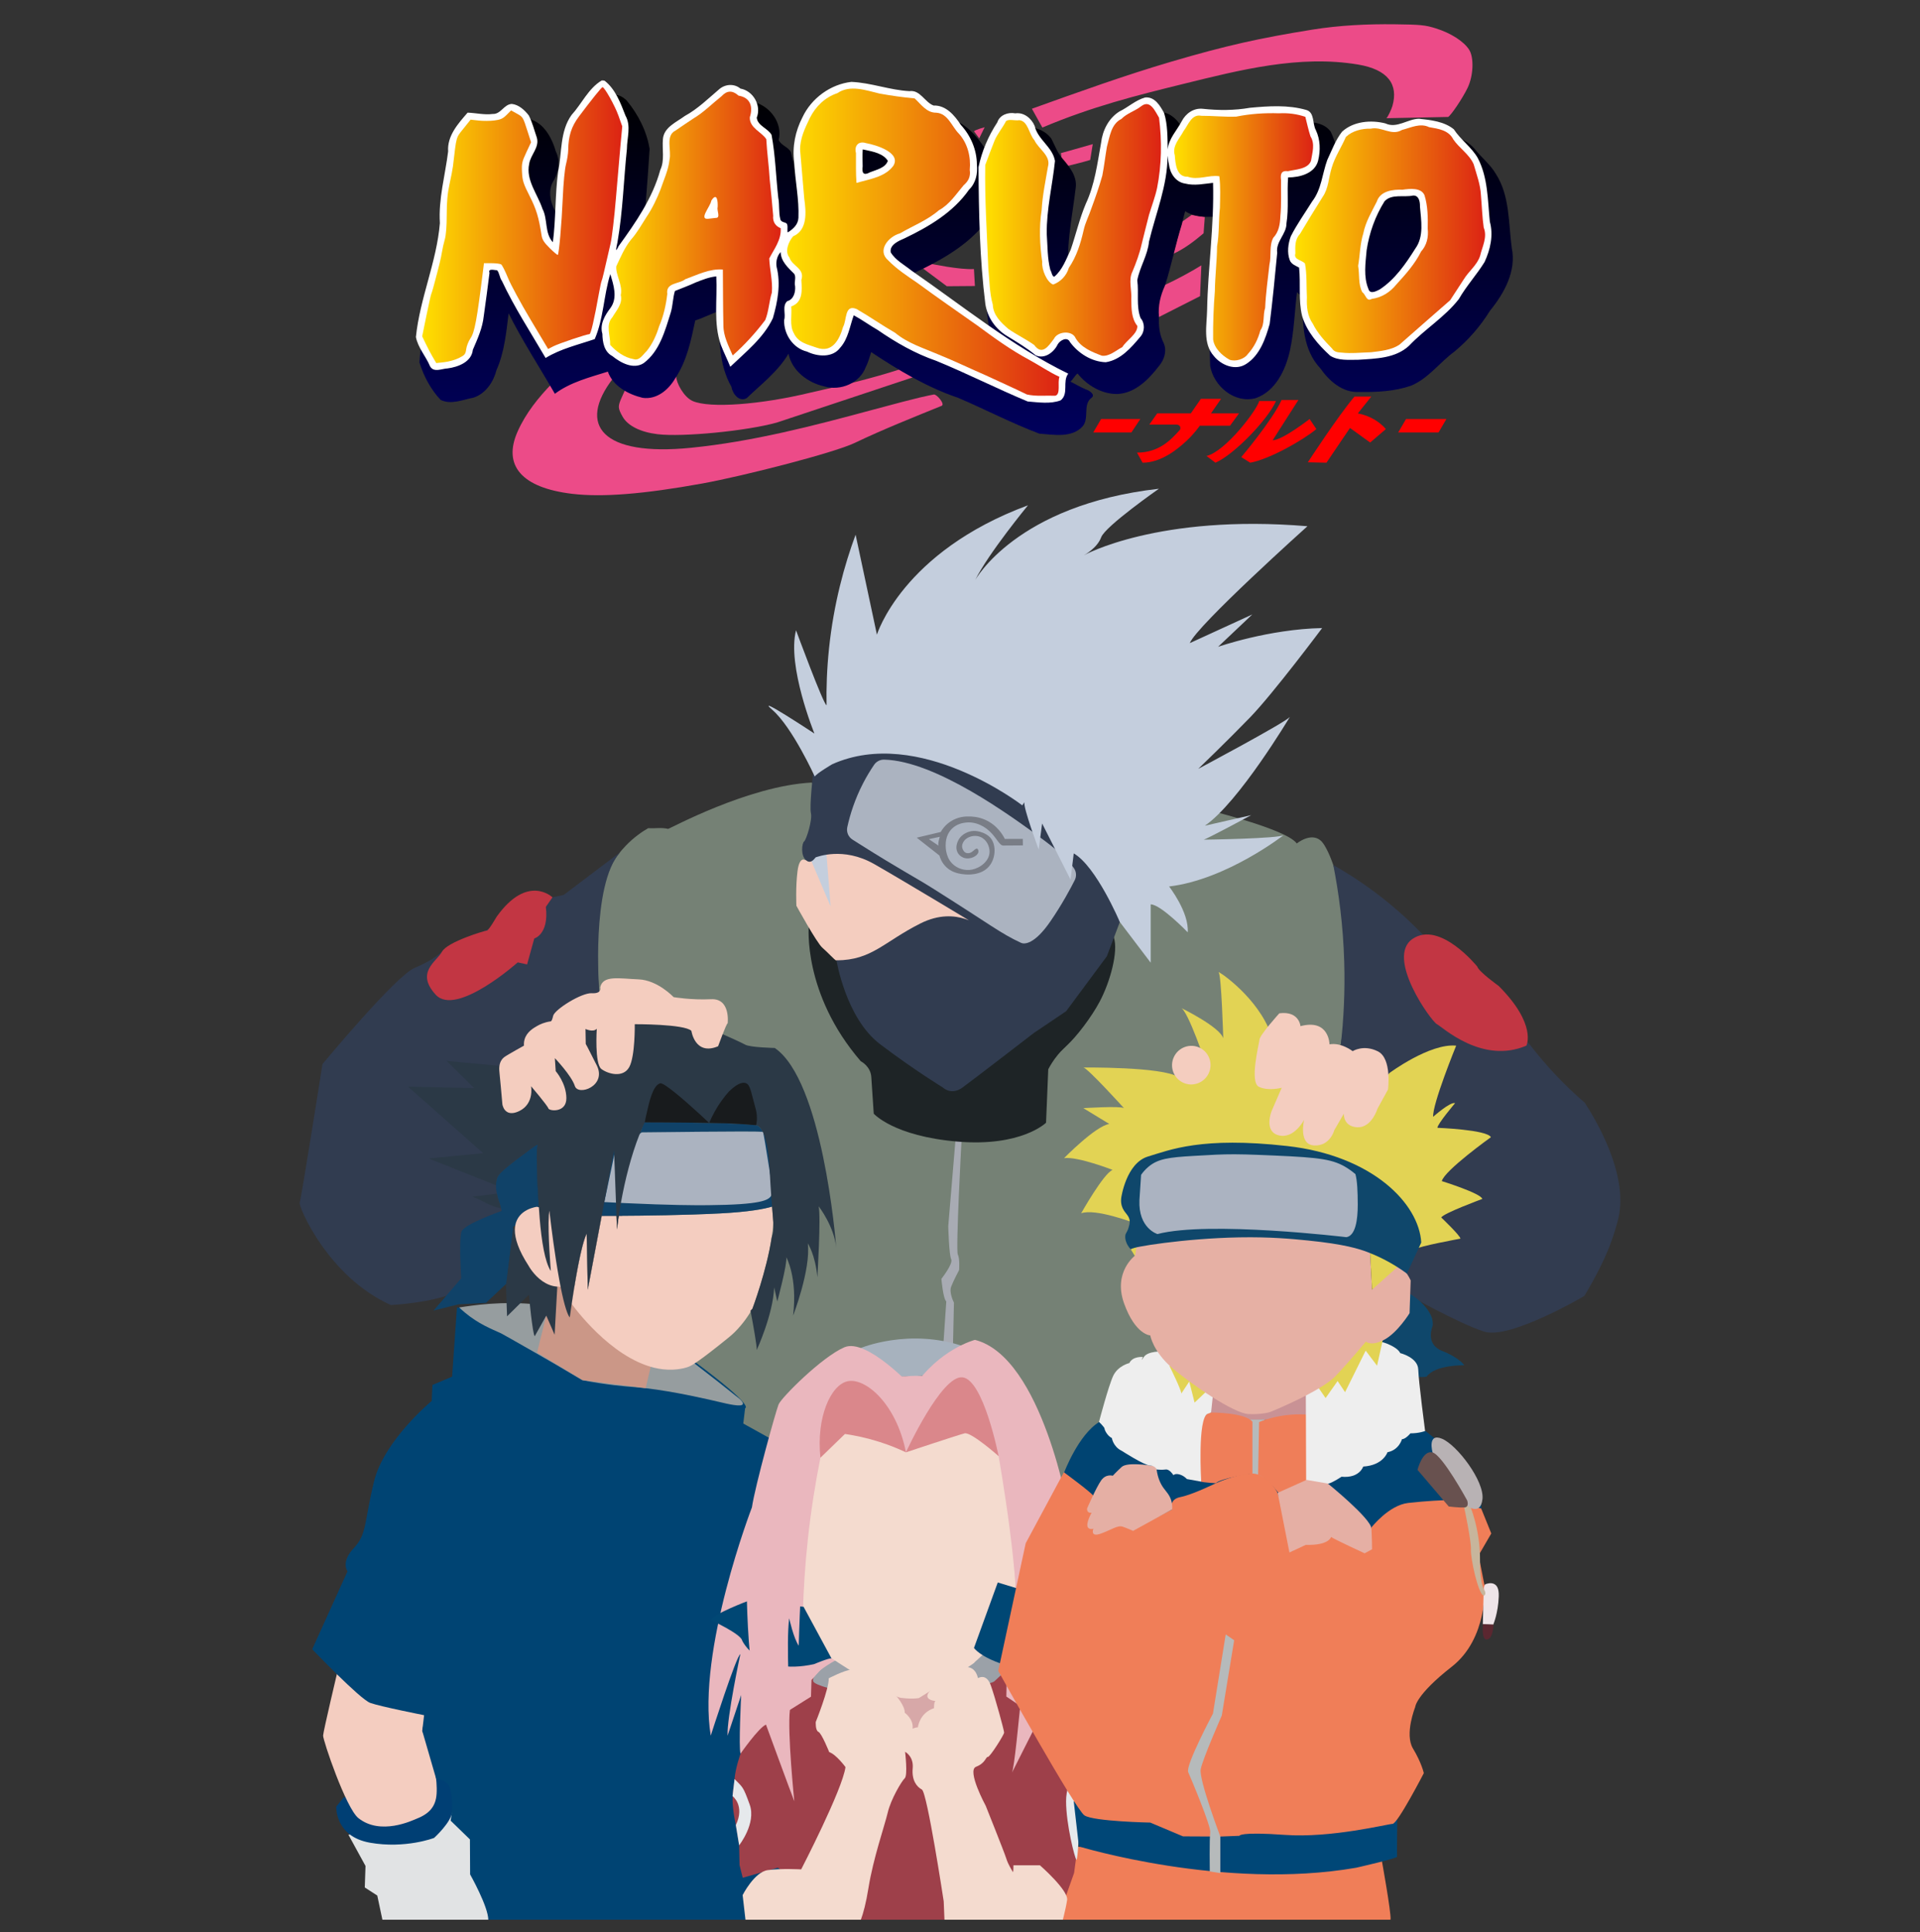
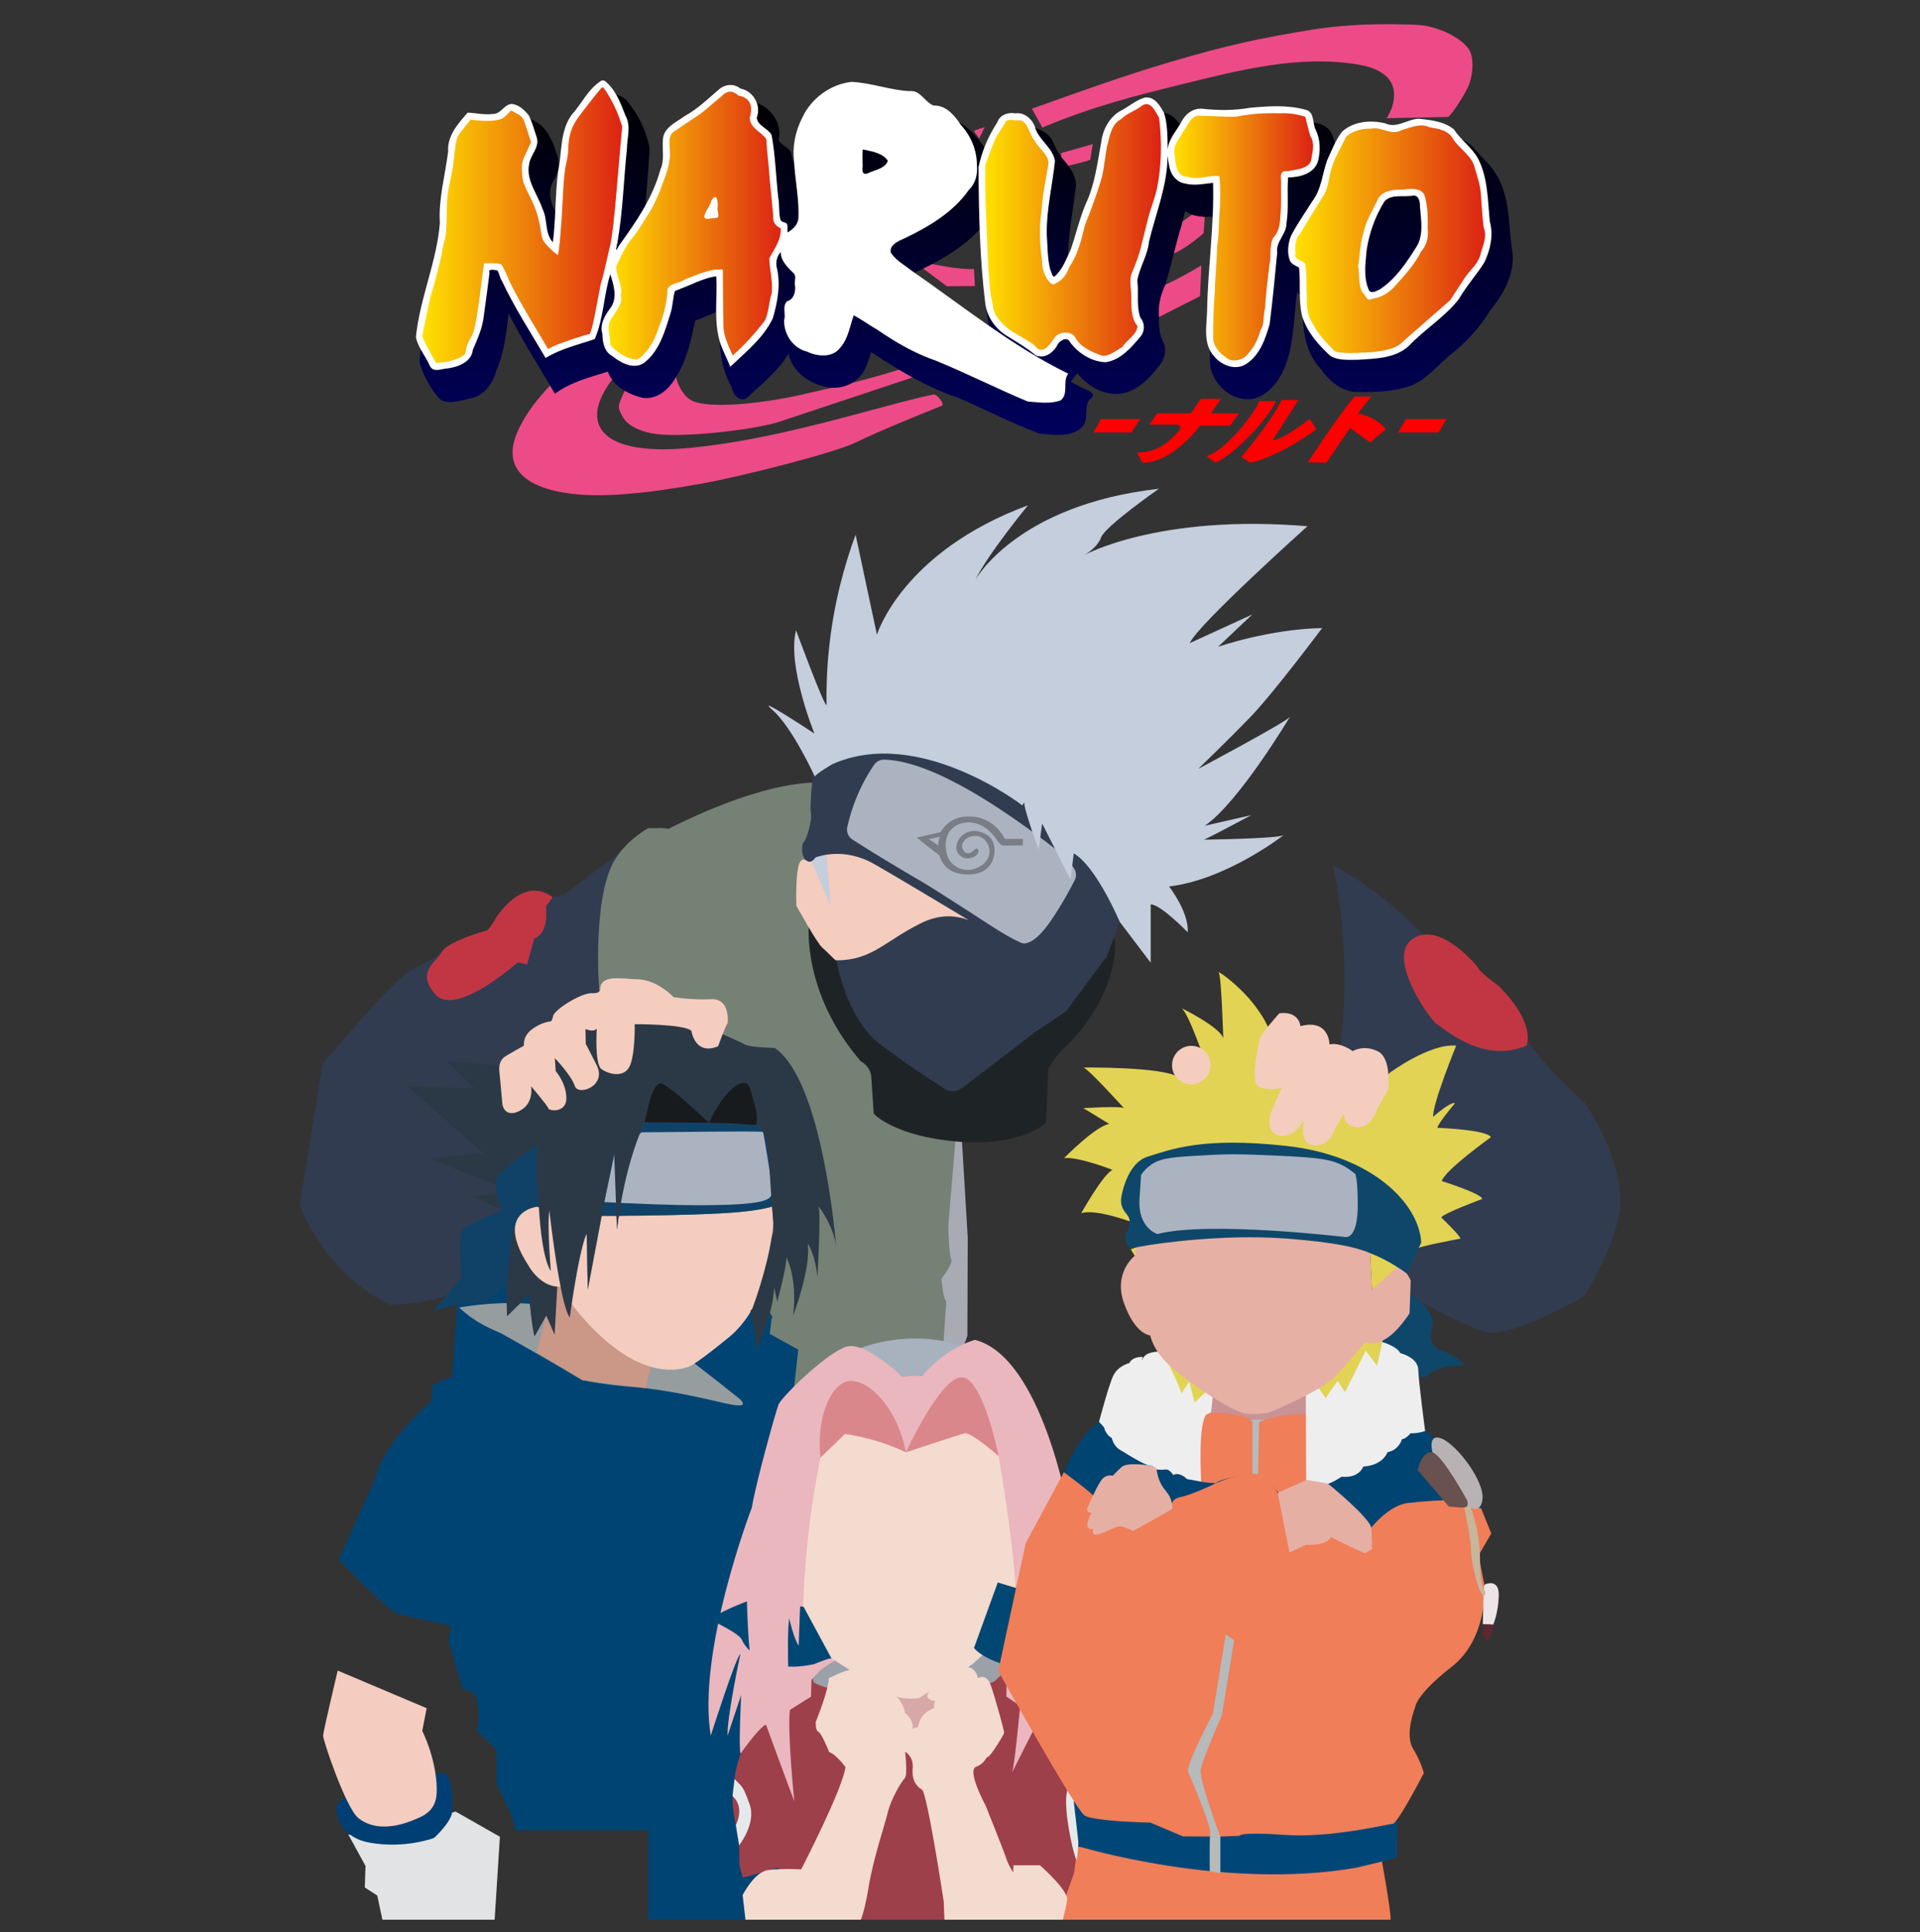
<svg xmlns="http://www.w3.org/2000/svg" xmlns:xlink="http://www.w3.org/1999/xlink" id="Calque_1" data-name="Calque 1" viewBox="0 0 2000 2013.03">
  <rect x="0" y="0" width="2000" height="2013.03" fill="#333333" stroke="none" />
  <defs>
    <style>
      .cls-1 {
        fill: #fff;
      }

      .cls-2 {
        fill: #104268;
      }

      .cls-3 {
        fill: #cb9787;
      }

      .cls-4 {
        fill: url(#Dégradé_sans_nom_2);
      }

      .cls-5 {
        fill: #d7a8a8;
      }

      .cls-6 {
        fill: #e6e9ec;
      }

      .cls-7 {
        fill: #c7b59c;
      }

      .cls-8 {
        fill: url(#Dégradé_sans_nom_7-3);
      }

      .cls-9 {
        fill: #f4cdbf;
      }

      .cls-10 {
        fill: #969d9f;
      }

      .cls-11 {
        fill: #a8abb3;
      }

      .cls-12 {
        fill: #f4cdc0;
      }

      .cls-13 {
        fill: #b6babb;
      }

      .cls-14 {
        fill: #a7b2be;
      }

      .cls-15 {
        fill: #181b1d;
      }

      .cls-16 {
        fill: #f4dbcf;
      }

      .cls-17 {
        fill: #da878b;
      }

      .cls-18 {
        fill: #c99295;
      }

      .cls-19 {
        fill: url(#Dégradé_sans_nom_7-2);
      }

      .cls-20 {
        fill: #004472;
      }

      .cls-21 {
        fill: #004777;
      }

      .cls-22 {
        fill: #1e2426;
      }

      .cls-23 {
        fill: #758175;
      }

      .cls-24 {
        fill: #313c50;
      }

      .cls-25 {
        fill: #abb3c1;
      }

      .cls-26 {
        fill: #004774;
      }

      .cls-27 {
        fill: #9ba1a8;
      }

      .cls-28 {
        fill: url(#Dégradé_sans_nom_7-5);
      }

      .cls-29 {
        fill: #5b2730;
      }

      .cls-30 {
        fill: #ef7e59;
      }

      .cls-31 {
        fill: #abb3c0;
      }

      .cls-32 {
        fill: #323c50;
      }

      .cls-33 {
        fill: #797d86;
      }

      .cls-34 {
        fill: #c4cedd;
      }

      .cls-35 {
        fill: url(#Dégradé_sans_nom_7);
      }

      .cls-36 {
        fill: #e2d354;
      }

      .cls-37 {
        fill: #9e404a;
      }

      .cls-38 {
        fill: #c23643;
      }

      .cls-39 {
        fill: #b8b2b4;
      }

      .cls-40, .cls-41 {
        fill: none;
      }

      .cls-42 {
        fill: url(#Dégradé_sans_nom_7-6);
      }

      .cls-43 {
        fill: #eab7be;
      }

      .cls-44 {
        fill: #e5afa4;
      }

      .cls-41 {
        clip-path: url(#clippath);
      }

      .cls-45 {
        fill: #e1e3e4;
      }

      .cls-46 {
        fill: #e6b0a4;
      }

      .cls-47 {
        fill: #f07e58;
      }

      .cls-48 {
        fill: #ec4b88;
      }

      .cls-49 {
        fill: url(#Dégradé_sans_nom_7-4);
      }

      .cls-50 {
        fill: #2b3946;
      }

      .cls-51 {
        fill: #eee4e8;
      }

      .cls-52 {
        fill: #004473;
      }

      .cls-53 {
        fill: #003f74;
      }

      .cls-54 {
        fill: #0f476b;
      }

      .cls-55 {
        fill: #eee;
      }

      .cls-56 {
        fill: #68514f;
      }

      .cls-57 {
        fill: red;
      }
    </style>
    <clipPath id="clippath">
      <rect class="cls-40" width="2000" height="2000" />
    </clipPath>
    <linearGradient id="Dégradé_sans_nom_2" data-name="Dégradé sans nom 2" x1="373.834" y1="4358.627" x2="373.805" y2="4004.744" gradientTransform="translate(632.581 4457.413) scale(1 -1)" gradientUnits="userSpaceOnUse">
      <stop offset="0" stop-color="#000" />
      <stop offset="1" stop-color="#00005c" />
    </linearGradient>
    <linearGradient id="Dégradé_sans_nom_7" data-name="Dégradé sans nom 7" x1="-192.82" y1="4222.868" x2="15.587" y2="4222.868" gradientTransform="translate(632.581 4457.413) scale(1 -1)" gradientUnits="userSpaceOnUse">
      <stop offset="0" stop-color="#ffe100" />
      <stop offset="1" stop-color="#dc2314" />
    </linearGradient>
    <linearGradient id="Dégradé_sans_nom_7-2" data-name="Dégradé sans nom 7" x1="1.17" y1="4222.401" x2="180.719" y2="4222.401" xlink:href="#Dégradé_sans_nom_7" />
    <linearGradient id="Dégradé_sans_nom_7-3" data-name="Dégradé sans nom 7" x1="186.563" y1="4205.123" x2="471.024" y2="4205.123" xlink:href="#Dégradé_sans_nom_7" />
    <linearGradient id="Dégradé_sans_nom_7-4" data-name="Dégradé sans nom 7" x1="393.607" y1="4217.837" x2="576.741" y2="4217.837" xlink:href="#Dégradé_sans_nom_7" />
    <linearGradient id="Dégradé_sans_nom_7-5" data-name="Dégradé sans nom 7" x1="590.506" y1="4210.673" x2="735.228" y2="4210.673" xlink:href="#Dégradé_sans_nom_7" />
    <linearGradient id="Dégradé_sans_nom_7-6" data-name="Dégradé sans nom 7" x1="716.753" y1="4208.182" x2="914.33" y2="4208.182" xlink:href="#Dégradé_sans_nom_7" />
  </defs>
  <g class="cls-41">
    <path class="cls-6" d="m757.851,1924.787s-14.809,13.277-3.447,27.064c0,0-1.277,25.149,7.404,24.383l68.298-32.17,1.787-11.106s-34.979-9.064-47.106.128c-12.128,9.191-20.17,14.936-20.17,14.936,0,0-7.149,2.553-6.766-23.234Z" />
    <path class="cls-6" d="m1030.117,1928.298s31.213-7.468,36.479-6.032c5.266,1.436,34.372,23.17,37.149,29.681.236-.57,3.359-8.146,4.069-11.154.272-1.15.311-1.364.311-1.364.414-2.244.19-3.583.766-3.806.114-.044.306-.063.622.12,1.013,15.31,1.861,43.48-7.035,46.038-1.241.357-2.302.123-2.946-.057-14.362-4.021-62.042-34.564-62.042-34.564l-7.372-18.862Z" />
    <path class="cls-47" d="m1439.043,1936.404s10.213,56.17,9.447,63.319-387.319,11.234-387.319,11.234l6.638-82.213,43.915-5.106" />
    <g>
      <path class="cls-11" d="m994.271,1186.981l7.66-.194,6.128,102.658-.383,102.27-18.766,53.072-30.638-34.09s9.574-70.504,9.574-72.829,8.809-129,8.809-129l17.617-21.887Z" />
-       <path class="cls-23" d="m1245.888,840.83s93.447,21.83,104.936,37.915c0,0,14.936-12.255,25.277-2.681s41.362,83.489,20.681,211.404l-134.426,261.957-81.957,216-162.383,30.638-25.277-196.149.957-42.83s-5.362-10.149-2.872-16.66c2.489-6.511,8.234-17.234,8.234-17.234,0,0,.957-11.872-1.34-16.277s3.83-118.34,3.83-118.34c0,0,83.872-12.447,85.404-20.489l1.723-14.17s-5.362-46.915,8.043-52.851,40.787-42.894,45.383-58.021,20.298-73.34,21.638-84.255,62.426-116.234,62.426-116.234l19.723-1.723Z" />
      <path class="cls-23" d="m623.548,1026c-2.947-46.724.086-82.84,4.596-100.915,1.633-6.544,4.614-18.493,13.213-31.213.883-1.306,4.387-6.41,10.149-12.447,8.708-9.123,17.451-15.01,23.745-18.638,6.688.533,13.797-.955,20.681.766,1.021.255,83.489-44.936,149.617-48.255l21.447,15.83-23.745,130.213c14.227,79.584,27.024,106.73,36.511,115.915,1.433,1.387,12.969,12.219,27.574,28.085,4.064,4.414,7.283,8.043,9.191,10.213.34,14.808.681,29.617,1.021,44.426,6.808,2.305,13.617,4.603,20.426,6.894,19.129,6.435,38.278,12.818,57.447,19.149-2.553,30.468-5.106,60.936-7.66,91.404,0,0,.766,29.872,3.064,34.468s-10.213,20.425-10.213,20.425c0,0,1.787,20.936,5.106,23.489l-2.809,41.362-192.766,173.043-103.979-16.085-47.681-363.638c-4.979-54.83-9.957-109.66-14.936-164.489Z" />
      <path class="cls-32" d="m1388.835,901.197c11.021,6.242,26.547,15.711,43.995,28.819,23.426,17.6,39.185,33.251,48.974,43.325,37.34,38.426,74.681,76.851,112.021,115.277,7.553,9.827,16.315,20.296,26.426,31.021,10.478,11.115,20.771,20.774,30.447,29.106,8.38,12.841,46.058,72.519,35.234,119.872-3.723,16.287-10.724,33.319-10.724,33.319-9.978,24.275-24.892,48.252-24.894,48.255,0,0-77.362,45.574-104.17,37.149-26.809-8.426-84.255-40.979-84.255-40.979l-65.106-258.894c2.778-25.078,4.404-53.899,3.447-85.739-1.148-38.211-5.753-72.06-11.394-100.532Z" />
      <path class="cls-45" d="m362.931,1911.447l17.809,32.553-.766,22.404,13.021,8.426,6.894,32.553h114.894l5.936-93.83-46.149-26.234s-45.191,13.596-48.255,15.511-63.383,8.617-63.383,8.617Z" />
      <path class="cls-53" d="m357.761,1872.766l-7.468,9.383s-1.723,31.117,35.138,37.628c36.862,6.511,66.734-4.979,66.734-4.979,0,0,18.287-16.564,18.957-27.766s.287-38.681-9.287-39.926-104.074,25.66-104.074,25.66Z" />
      <path class="cls-12" d="m351.761,1740.447s-14.936,62.936-15.191,67.66c-.255,4.724,23.745,75.702,36.766,86.043,23.302,18.504,56.366,2.296,60.638.638,10.626-4.122,14.711-9.216,16.468-11.872,3.8-5.743,4.614-12.022,4.468-20.043-.566-31.124-15.064-59.617-15.064-59.617h0l4.596-23.617-92.681-39.192Z" />
-       <path class="cls-52" d="m476.005,1362.16l-5.074,72.096-20.489,8.617-.766,16.66s-49.787,41.17-60.128,84.064c-10.34,42.894-7.277,54.766-21.064,69.319-13.787,14.553-6.511,24.128-6.511,24.128l-36.766,81.191s49.787,52.085,60.511,55.915c10.723,3.83,56.043,12.766,56.043,12.766-.638,5.447-1.277,10.894-1.915,16.34,4.84,16.692,9.681,33.383,14.521,50.074,2.462.128,7.288.76,11.011,4.308,1.935,1.844,4.029,4.912,5.074,14.457.614,5.61.942,14.144-1.053,24.702,6.702,6.511,13.404,13.021,20.106,19.532l.192,36.479s18.957,33.511,18.957,47.489h265.404l-2.553-19.213s-10.468-7.915-7.149-26.042c0,0-6.383-8.17-3.575-19.404,2.809-11.234,4.34-13.277,4.34-13.277,0,0-12.511-65.872,1.532-84.766l37.277-338.042-29.681-16.468,1.915-16.085s11.489-.766-52.468-48.255c-63.957-47.489-247.691-56.585-247.691-56.585Z" />
+       <path class="cls-52" d="m476.005,1362.16l-5.074,72.096-20.489,8.617-.766,16.66s-49.787,41.17-60.128,84.064l-36.766,81.191s49.787,52.085,60.511,55.915c10.723,3.83,56.043,12.766,56.043,12.766-.638,5.447-1.277,10.894-1.915,16.34,4.84,16.692,9.681,33.383,14.521,50.074,2.462.128,7.288.76,11.011,4.308,1.935,1.844,4.029,4.912,5.074,14.457.614,5.61.942,14.144-1.053,24.702,6.702,6.511,13.404,13.021,20.106,19.532l.192,36.479s18.957,33.511,18.957,47.489h265.404l-2.553-19.213s-10.468-7.915-7.149-26.042c0,0-6.383-8.17-3.575-19.404,2.809-11.234,4.34-13.277,4.34-13.277,0,0-12.511-65.872,1.532-84.766l37.277-338.042-29.681-16.468,1.915-16.085s11.489-.766-52.468-48.255c-63.957-47.489-247.691-56.585-247.691-56.585Z" />
      <path class="cls-10" d="m723.697,1420.66c8.036,6.166,16.12,12.444,24.247,18.838,7.697,6.055,15.284,12.096,22.763,18.12,1.733,1.655,3.678,3.876,3.064,5.266-1.446,3.274-16.09-.303-23.745-2.106-10.364-2.442-47.316-11.15-78.032-14.585-14.926-1.669-24.852-1.699-47.681-5.234-7.531-1.166-13.707-2.287-17.808-3.064-20.199-12.101-36.815-21.703-48.447-28.34-23.185-13.23-34.778-19.845-36.191-20.489-10.345-4.718-23.194-9.644-37.532-21.543-2.635-2.186-4.702-4.096-6.032-5.362,1.53-.245,3.707-.584,6.319-.957,7.911-1.13,20.718-2.923,37.149-3.447,19.76-.63,34.998.885,40.787,1.532 0,0,8.236.92,16.755,2.394,20.599,3.564,74.847,24.318,144.383,58.979Z" />
      <path class="cls-24" d="m645.952,887.936l-58.787,44.426-11.681,2.489-115.851,57.255s-8.234,8.234-27.766,16.277c-19.532,8.043-95.936,100.149-95.936,100.149,0,0-22.213,140.809-23.745,144.383s29.106,77.106,94.979,106.723c0,0,43.404-2.043,69.447-14.043,26.043-12,63.574-105.957,63.574-105.957l87.319-188.681-3.319-18.383s-8.809-110.553,21.766-144.638Z" />
      <path class="cls-22" d="m842.484,964.66s-6.638,70.468,54.128,140.936c0,0,10.213,5.106,10.979,16.34.766,11.234,2.553,38.298,2.553,38.298,0,0,20.681,23.489,87.319,29.106,66.638,5.617,92.17-19.66,92.17-19.66l2.298-55.66c1.936-3.71,5.115-9.167,9.958-15.064,4.416-5.377,8.318-8.809,9.383-9.766,9.864-8.863,25.642-29.422,34.277-45.766,11.188-21.178,19.363-52.279,14.808-66.511-16.589-51.841-247.591-22.135-317.872-12.255Z" />
      <path class="cls-9" d="m844.91,891.766l-5.936,4.404s-6.128-4.979-8.234,11.489c-2.106,16.468-1.149,36-1.149,36,0,0,21.064,38.489,27,43.66s12.638,12.638,14.17,13.213c1.532.574,33.128,1.915,33.128,1.915l107.426,3.064,24.511-36-8.809-65.106-104.362-58.596-77.745,45.957Z" />
      <path class="cls-34" d="m845.293,897.383l19.915,46.851-4.596-58.085s-13.021,5.872-15.319,11.234Z" />
      <path class="cls-24" d="m846.824,806.745s-3.74,33.87-2.106,40.404c1.723,6.894-4.787,27.766-7.085,29.489s-3.83,14.553,1.915,19.532,9.574-3.064,10.34-3.064,28.149-11.489,60.702,7.085c30.963,17.667,105.234,62.532,112.418,66.874.369.223.561.339.561.339,0,0-26.234-24.702-64.723-5.362-38.489,19.34-50.553,38.298-87.511,38.489,0,0,9.766,60.319,45.383,87.319s65.489,45.191,65.489,45.191c0,0,8.617,8.553,20.362,0,11.745-8.553,74.298-56.809,74.298-56.809l33.702-22.723,42.383-57.191,13.532-35.745-43.915-173.617-188.426-57.191-87.319,76.979Z" />
      <path class="cls-31" d="m921.016,791.401c-4.174-.101-8.11,1.899-10.462,5.349-3.904,5.726-7.834,12.178-11.549,19.378-8.578,16.624-13.511,32.39-16.41,45.614-1.1,5.017,1.038,10.183,5.371,12.942,2.095,1.335,4.428,2.816,6.954,4.412,42.657,26.958,56.965,34.036,76.277,46.181,60.215,37.867,70.851,47.057,92.394,57,3.319,1.532,13.787,2.043,30.638-22.468,12.289-17.874,21.319-34.934,25.307-42.862,1.939-3.854,1.725-8.457-.629-12.072-3.763-5.779-12.302-15.258-31.572-29.577-35.234-26.181-113.147-82.612-166.319-83.897Z" />
      <rect class="cls-52" x="675.25" y="1659.255" width="222.319" height="341.809" />
      <path class="cls-33" d="m1065.412,873.96c-6.24.01-12.48.03-18.72.05-1.75-3.54-7.64-14.24-20.44-19.92-7.02-3.11-13.44-3.53-17.38-3.45-3.05-.09-11.15.09-19.1,5.46-5.36,3.62-8.37,8.06-9.86,10.68l-24.99,5.93,23.65,18.58c.67,2.48,2.5,7.81,7.42,12.35,4.63,4.28,9.57,5.59,12.06,6.22,7.9,2,25.41,3.15,33.7-9.24,5.66-8.45,5.92-21.55-.62-28.39-4.34-4.53-11.35-5.96-11.97-6.08-1.59-.3-4.27-.79-7.61-.19-1.04.19-9.76,1.92-13.5,9.86-.73,1.56-3.34,7.11-.53,12.4,2.19,4.11,6.26,5.42,6.85,5.6,6.44,1.97,14.12-2.08,14.79-6.17.23-1.37-.31-3.03-1.23-3.47-.66-.32-1.88.19-4.32,2.42-2.27,2.07-4.61,2.56-6.57,2.16-2.49-.5-4.11-3.17-4.63-5.23-.81-3.16.77-5.76,1.34-6.7,1.21-2.01,2.81-3.06,3.58-3.56,3.46-2.23,8.78-3.29,13.56-1.47,6.53,2.5,9.94,9.6,9.91,15.47-.06,9.79-9.75,17.04-18.34,18.71-7.21,1.41-15.01-.86-20.3-6.03-4.6-4.5-5.84-9.78-6.41-12.4-.38-1.73-3.19-15.57,6.09-24.43,5.23-4.99,11.58-5.81,13.87-6.11,7.45-.97,13.17,1.5,15.55,2.56,8.83,3.94,14.29,11.48,16.93,15.13.07.1.14.21.22.31,4.63,6.46,5.26,5.35,6.12,5.89,6.99-.05,13.98-.1,20.97-.14-.03-2.27-.06-4.54-.09-6.8Zm-87.75,7.08l-10.1-6.8,11.39-2.44s-2.35,7.23-1.29,9.24Z" />
      <polygon class="cls-3" points="568.782 1371.255 559.463 1409.17 607.08 1437.894 672.569 1446.191 678.697 1420.277 620.867 1349.681 583.207 1333.34 564.059 1334.745 568.782 1371.255" />
      <path class="cls-34" d="m848.739,809.043s-23.362-51.319-44.043-69.319,43.66,24.511,43.66,24.511c0,0-28.723-70.468-19.149-107.617,0,0,28.34,76.979,31.787,78.128-.313-18.045.343-37.81,2.553-58.979,4.915-47.078,16.057-87.128,27.702-118.723l22.213,104.17s26.043-86.17,157.404-134.809c0,0-41.362,50.17-55.149,78.128,0,0,42.511-78.511,191.489-95.362,0,0-55.915,39.064-60.128,50.553-4.213,11.489-18,18.766-18,18.766,0,0,77.362-43.277,232.851-30.255,0,0-115.277,103.404-122.553,121.787l65.106-29.872-35.617,33.702s52.468-18.383,108.383-19.532c0,0-50.936,68.17-75.064,93.064-24.128,24.894-54,53.617-54,53.617,0,0,90-47.872,95.362-54,0,0-53.234,89.234-88.468,113.234l48.255-10.979s-46.979,25.277-49.532,25.532c0,0,78.894-1.021,83.489-4.851,0,0-59.489,46.468-119.489,53.617,0,0,20.936,26.809,19.404,47.745,0,0-28.085-29.106-38.553-29.106v60.766l-32.17-42.383s-24.511-57.957-48-71.489l-3.319,27.319-29.617-58.468-3.574,27.064s-16.596-44.426-14.808-49.277l-2.298,3.319s-107.489-83.234-197.872-42.894c0,0-16.596,9.702-18.255,12.894Z" />
      <path class="cls-50" d="m580.522,1340.49l-2.8,50.04-8.69-19.91-.27.48-11.73,20.96c-2.29-1.78-6.12-43.15-6.12-43.15l-22.73,22.47-1.19-33.55.3-.28,7.35-58.48,1.66,2.21,39.3,52.62,4.88,6.53.04.06Z" />
      <path class="cls-2" d="m561.292,1257.74l-1.96-.48s-19.8,2.11-22.69,19.85l-1.82.57-.18,1.39-7.35,58.48-.3.28-20.76,19.51-28.6,1.53-26.04,6.51,28.85-33.57s-2.68-41.11.38-48.9c3.07-7.78,41.75-21.31,41.75-21.31l-.71-2.8-1.21-4.74s-1.93-4.57-3.1-10.53c-.54-2.7-.92-5.69-.89-8.66.02-2.34.29-4.67.93-6.85,1.03-3.52,3.04-6.7,22.52-21.51,4.46-3.4,8.53-6.4,12.05-8.95,2.35-1.72,4.46-3.22,6.28-4.52.48-.21.96-.42,1.44-.62-.04.6-.07,1.24-.1,1.9-1.5,31.96,1.07,56.44,1.51,63.42Z" />
      <path class="cls-12" d="m805.502,1273.52c-.27,5.07-.86,10.41-1.69,15.87,0,.01-.01.02-.01.03-5.27,34.86-20.04,74.05-20.04,74.05-3.56,6.33-9.35,15.24-18.32,24.25-3.28,3.3-7.72,6.84-16.47,13.79-24.69,19.62-29.56,21.65-32.62,22.72,0,0-10.68,4.12-26.04,2.3-46.86-5.54-87.46-58.04-94.82-68.05,3.2-21.51,9.7-61.25,15.61-73.2l1.15,58.4,14.52-76.98c2.64.01,8.04.01,15.39-.02l.53,14.19s.55-5.39,1.87-14.2c24.92-.12,69.1-.63,105.75-2.52,29.83-1.54,45.68-4.62,53.91-7.07.58,7.22,1.03,12.41,1.28,16.44Z" />
      <path class="cls-2" d="m794.572,1179.16c-10.79-.89-126.22.61-126.22.61l-2.03,1.68c.642-1.504,1.203-2.892,1.689-4.14.551-1.415.94-2.484,1.558-4.182.555-1.525,1.056-2.931,1.5-4.197,35.185.407,55.661.747,67.663.979,1.287.025,2.529.051,4.23.09,19.47.45,37.26,1.16,44.69,2.3,0,0,2-.1,4.51,3,.77.95,1.59,2.21,2.41,3.86Z" />
      <path class="cls-2" d="m803.162,1164.06c-4.23.6-8.47,1.19-12.71,1.78-2.14.3-4.29.6-6.44.9-10.46-1.9-22.6-3.66-36.15-4.83-6.06-.53-12.41-.93-19.02-1.18-17-.64-35.76-.22-55.89,1.93l-.57.06c-46.25,5.02-83.64,17.46-109.82,28.55-.91.39-1.8.77-2.68,1.15-.01.13-.02.26-.02.39-.03.48-.06.99-.08,1.51-.05,1.1-.1,2.18-.13,3.26-.29,7.23-.37,14.05-.32,20.33.16,20.09,1.64,34.7,1.96,39.83l-1.96-.48s-19.8,2.11-22.69,19.85l25.48-7.95,9.58-2.99,1.05-.33,9.56-2.98,10.98-3.43,17.46,4.01,14.2,3.26h1.82c2.64.01,8.04.01,15.39-.02l2.4-.01c24.92-.12,69.1-.63,105.75-2.52,29.83-1.54,45.68-4.62,53.91-7.07.14-.05.28-.09.41-.13,6.43-1.97,7.98-3.52,7.98-3.52l-9.45-89.37Zm-133.38,9.17c.6-1.35,1.21-2.68,1.83-4,0,0,34.98,0,67.12.68,1.41.02,2.83.06,4.23.09,19.47.45,37.26,1.16,44.69,2.3,0,0,2-.1,4.51,3,.77.95,1.59,2.21,2.41,3.86-10.79-.89-126.22.61-126.22.61l-2.03,1.68c1.1-2.78,2.25-5.52,3.46-8.22Z" />
      <path class="cls-12" d="m626.772,1266.7l-14.52,76.98-1.15-58.4c-.49.98-.98,2.16-1.47,3.49-.21.58-.42,1.18-.63,1.81-.43,1.26-.85,2.63-1.28,4.1-.08.31-.17.62-.26.94-.05.19-.11.37-.16.56-.07.25-.14.51-.21.77-.14.5-.27,1.02-.41,1.54-.42,1.63-.85,3.35-1.27,5.12-.11.46-.21.92-.32,1.39-.03.13-.06.26-.09.4-.07.3-.14.6-.21.91-.04.16-.07.33-.11.49-.09.4-.18.81-.27,1.22-.55,2.47-1.08,5.03-1.61,7.65-.09.43-.18.87-.26,1.31-.52,2.63-1.03,5.31-1.53,8-.31,1.65-.6,3.31-.9,4.96-.6,3.37-1.17,6.73-1.71,9.99-.13.77-.25,1.54-.38,2.3-.42,2.6-.83,5.13-1.2,7.55-.12.74-.23,1.48-.35,2.21-.35,2.3-.68,4.47-.98,6.49-.77-1.07-1.18-1.65-1.18-1.65l-2.81-14.3-7.52-1.72-1.41-.32c-.71.01-1.4-.01-2.09-.06-6.03-.38-11.26-2.73-15.57-5.75-9.19-6.43-14.26-15.89-14.26-15.89-10.71-16.52-14.44-28.63-14.35-37.51.01-1.48.13-2.87.34-4.17,2.89-17.74,22.69-19.85,22.69-19.85l1.96.48,21.02,5.12,17.87,4.35,10.57-3.77,16.02,3.26Z" />
      <polygon class="cls-2" points="642.162 1266.68 644.562 1266.67 657.697 1243.468 660.059 1215.606 635.42 1220.17 642.162 1266.68" />
      <path class="cls-50" d="m521.862,1258.8c-.57.05-1.49-.18-3.23-.62-10.51-2.67-14.79-7.23-26.63-11.39l25.55-3.26c1.17,5.96,3.1,10.53,3.1,10.53l1.21,4.74Z" />
      <path class="cls-31" d="m803.552,1245.26c-.06.12-.13.24-.2.37-2.71,4.74-10.1,9.48-66.06,9.97-14.46.12-39.27.02-85.02-2.11-.08,0-.16-.01-.24-.01-1.82-.09-3.57-.17-5.25-.25-1.79-.09-3.5-.17-5.13-.26-.5-.02-1-.05-1.49-.07-4.25-.22-7.86-.41-10.68-.56l.04-.17c2.08-9.87,4.17-19.75,6.24-29.62.19-.85.36-1.69.54-2.54,1.17-5.55,2.34-11.09,3.51-16.64,0-.02.01-.03.01-.05l26.5-21.87,2.03-1.68s115.43-1.5,126.22-.61c.14.01.26.02.36.03,0,0,.08.42.22,1.19.66,3.65,2.73,15.19,4.66,27.68.77,4.96,1.44,9.19,2.01,12.81,2.95,18.59,3.39,21.24,1.73,24.39Z" />
      <path class="cls-50" d="m852.772,1256.76c2.48,10.78-1.35,73.9-1.35,73.9-2.11-23.55-9.96-35.23-9.96-35.23,3.26,27.19-15.32,75.25-15.32,75.25,4.79-39.83-7.08-60.89-7.08-60.89,1.15,7.08-9.39,46.15-9.39,46.15l-3.25-14.75c-1.15,28.53-18.19,65.3-18.19,65.3.4-3.92-3.77-26.82-6.26-39.95-.08-.37-.14-.73-.21-1.08,1.29-1.28,2-1.99,2-1.99,0,0,14.77-39.19,20.04-74.05,0-.01.01-.02.01-.03.92-3.11,1.52-5.42,1.65-6.6.29-2.52.27-5.34.04-9.27-.11-1.78-.26-3.78-.44-6.09-.05-.63-.1-1.28-.16-1.96-.08-1.05-.17-2.17-.27-3.34-.07-.79-.13-1.6-.2-2.44-.07-.84-.14-1.71-.21-2.61-.01-.06-.01-.13-.02-.2-.26-3.3-.55-7.02-.85-11.25-.49-6.82-1.01-14.96-1.53-24.76-.06-1.23-.13-2.48-.19-3.76-.99-19.49-3.7-30.51-6.48-36.73-.19-.43-.39-.84-.58-1.22-.82-1.65-1.64-2.91-2.41-3.86-2.51-3.1-4.51-3-4.51-3-7.43-1.14-25.22-1.85-44.69-2.3-1.4-.03-2.82-.07-4.23-.09-32.14-.68-67.12-.68-67.12-.68-.62,1.32-1.23,2.65-1.83,4-1.21,2.7-2.36,5.44-3.46,8.22-4.59,11.51-8.37,23.55-11.45,35.12-3.26,12.2-5.74,23.87-7.58,33.84-.18.95-.35,1.89-.51,2.82-.15.83-.3,1.65-.44,2.45-.16.93-.31,1.84-.46,2.73-.51,3-.94,5.76-1.32,8.26-.33,2.2-.61,4.19-.85,5.93-.04.26-.07.52-.1.77-.03.17-.05.33-.07.5-.05.38-.1.75-.14,1.11-.03.21-.05.41-.08.6-.03.28-.07.54-.1.8-.06.43-.1.84-.15,1.21-.02.17-.04.33-.06.48-.03.27-.06.51-.09.74-.01.12-.03.24-.04.35-.01.09-.02.18-.03.26-.02.17-.04.32-.05.46-.01.07-.02.14-.02.2-.01.06-.02.12-.02.18-.01.08-.02.16-.03.22-.01.07-.01.12-.02.17-.01.15-.02.22-.02.22l-.53-14.19-.51-13.71-.02-.54-1.23-33.18-.59-15.88-.18-4.84-4.08,21.62-.07.41-5.96,31.61-.04.17-.89,4.74-1.82,9.62-14.52,76.98-1.15-58.4c-.49.98-.98,2.16-1.47,3.49-.21.58-.42,1.18-.63,1.81-.11.32-.21.64-.32.97-.11.32-.21.66-.32,1-.21.69-.42,1.39-.64,2.13-.08.31-.17.62-.26.94-.05.19-.11.37-.16.56-.07.25-.14.51-.21.77-.14.5-.27,1.02-.41,1.54-.42,1.63-.85,3.35-1.27,5.12-.11.46-.21.92-.32,1.39-.03.13-.06.26-.09.4-.07.3-.14.6-.21.91-.04.16-.07.33-.11.49-.09.4-.18.81-.27,1.22-.09.41-.18.83-.27,1.25-.09.41-.18.83-.27,1.25-.23,1.05-.45,2.12-.67,3.2-.14.64-.27,1.3-.4,1.95-.09.43-.18.87-.26,1.31-.09.44-.17.88-.26,1.32-.17.88-.34,1.77-.51,2.66-.17.89-.34,1.78-.51,2.68-.08.44-.17.89-.25,1.34-.31,1.65-.6,3.31-.9,4.96-.26,1.48-.52,2.97-.77,4.44-.08.44-.16.89-.23,1.33-.08.44-.15.88-.22,1.32-.08.44-.15.88-.22,1.31-.09.53-.18,1.06-.27,1.59-.13.77-.25,1.54-.38,2.3-.22,1.35-.43,2.68-.64,3.98-.19,1.17-.37,2.32-.54,3.44-.01.04-.01.09-.02.13-.12.74-.23,1.48-.35,2.21-.35,2.3-.68,4.47-.98,6.49-.39,2.65-.74,5.02-1.02,7.03v.01c-.64,4.42-.99,7.08-.99,7.08-1.28-1.67-2.55-4.61-3.82-8.49-1.95-5.96-3.87-14.14-5.68-23.3-.48-2.41-.95-4.9-1.41-7.42-4.71-25.77-8.48-56.25-9.82-67.55-.34-2.87-.52-4.5-.52-4.5-.23,1.36-.4,2.99-.53,4.83-1.26,18.42,2.06,57.98,2.06,57.98-6.22-9.17-9.7-31.44-11.64-54.99-.32-3.79-.59-7.61-.83-11.42-1.06-16.77-1.68-29.93-1.96-39.83-.28-9.27-.26-15.69-.05-19.54.11-2.1.28-3.44.5-4.05.07-.2.45-1.2.1-1.5-.01,0-.01-.01-.02-.01-.4-.29-1.44.36-2.7,1.21-.6.4-1.32.89-2.13,1.46-.11.07-.22.15-.33.24-.77.54-1.62,1.15-2.54,1.84-4.74,3.77-8.83,6.54-11.53,8.56-.18.13-.35.26-.52.39-19.48,14.81-21.49,17.99-22.52,21.51-.64,2.18-.91,4.51-.93,6.85l-70.05-27.91,56.68-5.56-78.32-69.31,68.94,1.53-28.73-28.34,55.07,5.14.27.03,15.83-2.05,34.73-23.23,55.43-32.06,11.21-6.49,114.51,30.64s.18.08.51.22c3.03,1.33,18.76,8.24,23.49,10.88,5.23,2.94,30.76,3.45,30.76,3.45,49.49,33.65,63.3,198.14,64.11,208.3-2.07-22.06-17.83-42.71-18.33-43.35Z" />
      <path class="cls-15" d="m728.842,1160.73c4.13,3.79,7.63,7.05,9.89,9.18-32.14-.68-67.12-.68-67.12-.68.063-.337.787-4.07,1.34-6.57,3.506-15.854,7.055-31.531,14.64-34.02,3.9-1.28,26.58,18.67,41.25,32.09Z" />
      <path class="cls-15" d="m787.652,1172.3c-5.783-.558-11.729-1.033-17.83-1.409-10.802-.666-21.18-.966-31.09-.981,1.567-3.753,3.469-7.763,5.789-11.926,4.703-8.44,9.876-15.274,14.601-20.633,10.711-10.535,15.902-9.638,17.809-8.904,4.788,1.842,5.235,8.951,10.34,27.192,2.428,8.674.381,16.662.381,16.662Z" />
      <path class="cls-9" d="m545.803,1089.383c-6.059,3.341-11.279,6.334-15.511,8.809-4.299,2.514-6.032,3.589-7.564,5.745-3.366,4.736-2.76,10.467-2.394,14.074.982,9.656,1.899,20.266,3,32.649.231,1.134,1.265,5.91,5.362,8.031,2.662,1.378,6.598,1.58,12.383-1.265,15.574-7.66,12.128-25.787,12.128-25.787,0,0,17.234,20.298,18,23.106.766,2.809,18.894,4.979,18.766-10.723-.128-15.702-11.106-28.085-11.106-28.085l-.894-13.532s17.362,18.128,20.808,28.979c3.447,10.851,33.575,0,22.851-21.447-10.723-21.447-11.489-22.34-11.489-22.34l-.255-15.574s8.17,3.83,11.745-.255c0,0-2.426,36.638,4.851,42,7.277,5.362,22.723,9.319,28.979-2.043,6.255-11.362,5.745-44.681,5.745-44.681,0,0,51.702-.255,58.979,6.894,0,0,3.702,26.298,27.83,16.085,0,0,8.809-24.255,9.957-23.872,0,0,3.319-26.17-17.234-25.149-20.553,1.021-39.064-2.17-39.064-2.17,0,0-16.596-17.745-36.511-18.511-19.915-.766-37.277-4.723-39.957,8.425,0,0,2.17,6.638-8.681,6s-38.936,17.106-40.34,23.617c-1.404,6.511-2.809,5.745-2.809,5.745-6.297.924-10.899,3.085-13.66,4.66-3.996,2.279-11.032,6.291-13.277,14.106-.753,2.62-.758,4.942-.638,6.511Z" />
      <path class="cls-38" d="m575.484,934.851s-25.851-25.085-58.213,20.298c0,0-8.234,14.362-10.149,14.362s-41.17,11.681-46.723,22.021c-5.553,10.34-27.957,21.447-6.511,44.809,21.447,23.362,85.404-33.702,85.404-33.702l9.766,2.106,7.468-27s15.511-4.213,12.064-32.936l6.894-9.957Z" />
      <path class="cls-38" d="m1538.867,1007.043s-38.872-48.255-67.404-28.915c-28.532,19.34,19.34,85.787,25.277,88.851,5.936,3.064,47.106,42.128,93.255,22.404,0,0,11.298-22.021-28.915-62.234,0,0-20.872-14.936-22.213-20.106Z" />
      <path class="cls-43" d="m1012.016,1717.851c.383.255,20.298,39.447,20.298,39.447l25.787,23.617s17.362.128,17.745.128,12-100.468,12-100.468l-15.191-33.447-38.17-4.085-22.468,74.809Z" />
      <path class="cls-43" d="m868.654,1714.309l-23.457,25.947-1.819,12.734,16.181.096s14.84-13.5,15.319-13.787,8.521-26.426,8.521-26.426l-14.745,1.436Z" />
      <path class="cls-37" d="m771.378,1827s-5.426,15.319-6.223,26.426c-.798,11.106-4.947,17.936,1.34,47.968l3.447,21.064.415,20.585,3.319,13.276,36.511-10.468,83.489,56.553,113.745,7.149,94.851-11.489,16.596-46.851,3.447-25.915,2.042-22.979s4.851-30.574,3.383-40.372c-1.468-9.798-2.106-18.287-2.106-18.287,0,0-6.511-24.957-23.489-38.234-16.979-13.277-53.872-37.915-53.872-37.915l.638-29.362-1.021.128c-116.653-36.653-172.896-11.698-199.676,8.801-1.048.802-2.085,1.624-3.112,2.465-8.394,5.681-16.787,11.362-25.181,17.042l-45.191,51.223-3.351,9.192Z" />
      <path class="cls-14" d="m895.942,1404.67s50.553-21.638,108.383-1.819l-43.277,30.543-27.383.957-37.723-29.681Z" />
      <path class="cls-27" d="m870.059,1729.979s-25.277,13.277-22.979,21.574c2.298,8.298,91.404,22.468,91.404,22.468,0,0,92.681-17.745,97.404-22.468s12.255-10.34,12-13.277c-.255-2.936-21.574-16.468-30-17.617-8.426-1.149-147.83,9.319-147.83,9.319Z" />
      <polygon class="cls-5" points="928.112 1764.67 947.452 1758.351 982.495 1763.809 984.697 1782.574 962.771 1801.245 938.165 1806.511 931.559 1785.83 928.112 1764.67" />
      <path class="cls-16" d="m865.718,1727.298s60.383,40.085,73.149,41.617c12.766,1.532,18.383.128,18.383.128,0,0,57.702-35.617,57.83-37.021s42.191-30.83,42.574-80.426c.383-49.596-1.149-88.085-1.149-88.085l-7.851-85.404-49.404,13.213-65.681-8.234-58.404-5.553-36.191,14.362-25.851,180.957,15.511,38.489,24.702,10.532,12.383,5.426Z" />
      <path class="cls-43" d="m1040.207,1517.011s24.916,139.308,17.511,188.074c0,0,13.532-18.638,15.064-42.383,0,0-14.042,174.128-18.638,184.085,0,0,24.766-49.277,28.085-55.404,0,0,17.362,10.979,19.915,14.043,0,0,13.787-48,11.234-55.404,0,0,17.872,65.106,17.106,88.596,0,0,.255-112.596-.511-123.574,0,0,26.553,60.511,26.808,70.979,0,0-40.085-197.617-43.149-208.851,0,0-27.574-163.404-98.043-181.276,0,0-37.277,9.447-64.34,50.042,0,0-48.223-52.372-71.681-42.319-23.457,10.053-65.681,52.468-68.553,59.553-2.872,7.085-24.319,84.255-27.766,107.234,0,0-57.447,149.362-42.894,237.83,0,0,27-84.255,30.83-84.83,0,0-14.17,66.255-13.309,84.926l14.17-42.415s-2.777,54.574-.67,61.085c0,0,19.053-27.287,26.521-30.255,0,0,25.691,70.213,29.521,79.915,0,0-7.404-72-4.596-95.234l21.957-13.787.511-17.362c6.809-7.66,13.617-15.319,20.426-22.979-4.792-3.713-11-9.385-16.66-17.521-8.018-11.527-11.268-22.726-12.702-29.713.646-23.62,2.219-48.981,5.106-75.83,3.315-30.829,7.912-59.419,13.149-85.532l22.085-44.426,28.085,4.085,38.914,34.692,38.448-18.096,25.532-17.617,32.531,39.67Z" />
      <path class="cls-17" d="m854.612,1518.702c-4.487-42.418,10.895-75.837,28.213-79.66,18.648-4.116,50.998,23.556,60.87,74.011-7.901-3.725-17.025-7.463-27.311-10.755-13.353-4.273-25.643-6.826-36.239-8.362l-25.532,24.766Z" />
      <path class="cls-17" d="m943.696,1513.053s37.021-80.809,58.979-78.128c21.957,2.681,37.532,82.085,37.532,82.085,0,0-28.723-25.404-35.362-23.745-6.638,1.66-61.149,19.787-61.149,19.787Z" />
      <path class="cls-43" d="m935.963,1434.255s23.457-1.819,28.723-.287-11.298,16.66-11.298,16.66l-17.426-16.372Z" />
      <path class="cls-6" d="m763.048,1871.234s13.213,9.67,3.447,30.16l3.447,21.064s18-22.787,11.011-42.319-7.372-18-15.798-26.713l-2.106,17.809Z" />
      <path class="cls-6" d="m1125.633,1843.66s-15.128,8.809-15.128,32.936,9.191,59.745,10.723,60.894c1.532,1.149,3.128-35.17,3.128-35.17,0,0-11.457-21.989,3.383-40.372,0,0,1.34-11.585-2.106-18.287Z" />
      <path class="cls-16" d="m849.761,1793.936s13.787-34.213,13.532-45.447c0,0,16.34-8.553,23.489-8.936,0,0,7.787-12.255,17.617-11.872,9.83.383,28.34,32.043,28.851,38.809,0,0,9.447,10.468,9.191,17.872,0,0,9.447,6.638,8.17,16.596,0,0,4.468-1.787,5.489-1.277,0,0,1.532-15.064,16.851-20.043,0,0-.255-6,1.404-7.532,0,0-10.596-.638-7.915-7.277s33.191-26.553,33.191-26.553c0,0,14.936-7.277,19.149,10.085,0,0,8.553-5.745,13.277,7.404,4.723,13.149,13.915,47.106,13.915,49.277s-14.809,25.66-16.979,25.404c-2.17-.255-2.298,6.383-12.255,10.213-9.957,3.83,10.085,40.723,10.085,40.723,0,0,19.532,48.766,21.447,55.021,1.915,6.255,6.128,12.511,6.766,13.787s.638-6.894.638-6.894h27.574s29.872,26.043,28.34,36.255c-1.532,10.213-5.872,25.915-5.872,25.915h-121.66l-1.021-24.638s-17.234-113.489-22.723-116.426c-5.489-2.936-10.723-9.702-9.574-22.213,1.149-12.511-7.915-17.106-7.915-17.106,0,0,2.936,24.511-.383,27.574-3.319,3.064-14.426,21.83-17.681,35.617-3.255,13.787-15.128,47.681-20.106,78.702-4.979,31.021-11.489,43.468-15.511,45.574-4.021,2.106-105.128-3.447-105.128-3.447l-10.723-2.106,3.303-6.511-3.016-26.138s12.16-24.032,26.138-26.011c13.979-1.979,34.851-.766,34.851-.766,0,0,43.085-83.234,46.149-106.596,0,0-9.574-13.117-16.947-15.606,0,0-7.851-19.628-11.202-21.064-3.351-1.436-2.809-10.372-2.809-10.372Z" />
      <polygon class="cls-18" points="1261.463 1452.957 1261.463 1479.128 1373.165 1479.128 1373.165 1444.277 1261.463 1452.957" />
      <path class="cls-26" d="m779.229,1667.872s-37.34,13.979-38.489,20.106c0,0,31.213,14.362,32.362,21.255,0,0,17.043,37.149,74.872,24.511,0,0,15.894-6.702,18.191-5.936l-29.106-53.809-57.83-6.128Z" />
      <path class="cls-54" d="m1468.973,1348.085s25.66,15.319,23.362,33.319c0,0-8.426,18.766,9.957,26.043,18.383,7.277,22.979,14.936,22.979,14.936,0,0-30.255-.766-39.255,11.872,0,0-8.809,1.723-15.511-1.723-6.702-3.447-44.234-32.362-44.234-32.362,0,0-5.17-37.34-4.979-37.915s47.681-14.17,47.681-14.17Z" />
      <path class="cls-26" d="m1117.207,1672.404l35.234,8.936s-28.34,30.383-43.915,36.511c0,0-37.532,24.511-62.809,16.34-25.277-8.17-31.149-17.362-31.149-17.362l24.766-68.17,77.872,23.745Z" />
      <path class="cls-43" d="m777.888,1624.979s-3.383,131.425,20.011,171.766l24.926-15.319s-4.085-69.702-.766-95.489c0,0,4.596,20.936,9.957,28.596,0,0,2.553-97.277,7.915-118.979l-62.043,29.426Z" />
      <path class="cls-43" d="m1052.356,1585.851s10.213,98.809,7.149,115.915c0,0,11.489-25.021,10.723-31.66,0,0-5.362,94.213-6.894,104.426l34.979-21.702s24.766-80.426,17.872-108l-63.83-58.979Z" />
      <path class="cls-21" d="m1123.846,1923.638s150.894,46.213,288.766,22.213c0,0,42.894-9.702,42.638-11.489s.255-41.362.255-41.362l-337.021-16.34,5.362,46.979Z" />
      <path class="cls-20" d="m1108.59,1533.83s14.745-39.255,36.574-52.468,339.702,9.511,339.702,9.511c0,0,56.298,41.234,58.404,80.681s-160.851,54.383-160.851,54.383l-240.894,2.489-41.745-52.66,8.809-41.936Z" />
      <polygon class="cls-13" points="1299.84 1478.872 1317.41 1478.872 1317.41 1540.149 1308.601 1536.606 1302.697 1535.17 1299.84 1478.872" />
      <path class="cls-30" d="m1311.569,1481.553s20.968-9.574,49.021-7.851c2.311,9.9,4.372,22.95,4.213,38.298-.144,13.83-2.051,25.691-4.213,34.947-9.638,2.777-19.277,5.553-28.915,8.33,0,0-13.883-17.808-21.16-18.67l1.053-55.053Z" />
      <path class="cls-30" d="m1261.016,1471.596s35.553-.255,43.596,9.574v54s-34.34,5.106-38.043,10.085c0,0-13.404-.766-15.319-1.66s-7.404-71.234,9.766-72Z" />
      <path class="cls-47" d="m1108.207,1533.83s28.723,21.064,30.83,24.702,40.213,35.617,40.213,35.617l41.745-21.638s-4.021-10.34,8.617-12.83,36.957-14.426,36.957-14.426c0,0,19.404-8.936,36.128-10.085s27.638,19.149,27.638,19.149c0,0,14.362,37.532,15.511,61.851l17.426-16.468,18.574-12.064,23.936,15.702,15.128,8.426,7.851-20.681s18-22.979,38.106-25.277,37.915-2.872,37.915-2.872l38.106,8.617,10.532,26.043-13.213,22.787,6.319,32.17s3.447,54.383-34.277,83.872-38.106,42.128-38.106,42.128c0,0-11.298,28.149-2.298,43.085s11.298,25.66,11.298,25.66c0,0-27.191,52.66-32.553,52.851s-63.957,14.936-112.021,11.489-47.489.957-47.489.957l-19.915.766-38.872-.191-34.085-14.362s-58.979-1.149-68.553-7.468-89.809-150.511-89.809-150.511l28.596-133.021,39.766-73.979Z" />
      <path class="cls-44" d="m1220.995,1572.511c.155-2.026.173-5.105-.766-8.617-1.711-6.401-5.395-9.731-8.298-13.787-2.756-3.851-5.973-9.988-7.189-19.604-.104-1.125-.207-2.25-.311-3.375l-6.798-.383s-23.457-3.734-29.202,1.532c-5.745,5.266-9.287,9.192-9.287,9.192,0,0-6.989-2.298-12.064,4.787-5.074,7.085-14.745,29.394-14.745,29.394,0,0-.479,5.17,4.787,4.308,0,0-6.702,11.585-3.734,15.606,0,0,1.723,2.298,5.553,1.053,0,0-3.83,9.287,7.66,5.17,11.489-4.117,17.617-9.096,23.074-7.181,5.457,1.915,10.628,4.309,10.628,4.309l40.691-22.404Z" />
      <path class="cls-55" d="m1211.037,1408.021s-15.319-.766-19.532,5.745-.957,0-.957,0c0,0-10.532-1.149-14.17,6.319,0,0-11.872,2.681-16.851,13.404-4.979,10.723-14.745,47.872-14.745,47.872,0,0,5.745,5.553,5.745,6.894,0,1.34,2.681,7.468,7.66,9.957,0,0,1.34,9,10.149,13.213,0,0,23.553,15.128,29.298,15.319,5.745.192,7.277,4.213,7.277,4.213,0,0,5.362.574,9.383,0,4.021-.574,8.043,5.936,8.043,5.936,0,0,1.532-2.106,6.319-.766s7.66,4.787,7.66,4.787l14.936,2.681s-4.021-66.064,6.702-70.66c1.192-.447,2.383-.894,3.574-1.34,1.553-14.553,3.106-29.106,4.66-43.66l-55.149-19.915Z" />
      <path class="cls-55" d="m1440.314,1398.319s14.809,4.213,18.255,11.362c0,0,18.383,4.468,18.766,17.106.383,12.638,7.149,64.085,7.149,64.085,0,0-6,2.426-15.319,2.426,0,0-4.851,6-8.809,6.128,0,0-2.936,11.234-15.064,13.532,0,0-4.34,13.66-25.277,14.936,0,0-3.83,12.383-22.596,10.596,0,0-8.553,5.745-13.404,7.149l-23.425,1.308-.447-118.755,80.17-29.872Z" />
      <polygon class="cls-36" points="1177.91 1301.553 1188.824 1319.457 1188.824 1297.245 1177.91 1301.553" />
      <path class="cls-36" d="m1218.122,1422.957s12.16,24.415,12.447,28.819l8.234-12.447,5.553,21.926,14.266-13.5-27.287-29.585-13.213,4.787Z" />
      <polygon class="cls-36" points="1372.91 1445.043 1380.824 1456.532 1393.335 1438.787 1401.122 1450.404 1422.569 1407.128 1434.442 1422.83 1442.612 1385.936 1396.016 1381.851 1372.91 1445.043" />
      <path class="cls-46" d="m1182.505,1307.968s-23.362,17.138-11.585,49.979c11.777,32.84,27.287,33.319,27.287,33.319,0,0,2.777,16.66,22.596,33.702,19.819,17.043,64.628,47.681,79.851,48.255,15.223.574,22.787-2.298,22.787-2.298,0,0,52.66-21.255,68.074-37.628,15.415-16.372,31.309-35.617,31.309-35.617,0,0,5.457,5.362,19.245-2.011,13.787-7.372,26.234-27.574,26.234-27.574l1.149-34.085s-9.191-21.447-19.819-13.021-20.394,22.596-20.394,22.596l-2.011-38.968-11.809-27.702-223.915,2.298-6.702,13.404-2.298,15.351Z" />
      <path class="cls-36" d="m1181.165,1273.979s-40.213-15.319-54.957-9.957c0,0,23.362-41.553,32.745-45.191,0,0-36.383-14.17-50.553-12.255,0,0,32.553-33.319,47.106-35.617l-27-16.468s38.872-2.489,42.319,0c0,0-36.957-40.787-42.128-42.319,0,0,81.191-.957,98.426,9.766,17.234,10.723-.191.766-.191.766l30.064-11.681s-19.532-58.787-27-61.085c0,0,40.596,19.723,44.234,31.787,0,0-1.915-65.681-4.787-68.745-2.872-3.064,35.426,21.447,51.702,57.638l48.064,75.255,64.723-11.872,13.404-16.085s41.936-31.213,69.511-28.532c0,0-25.085,61.468-23.936,74.106,0,0,18-16.085,22.787-14.17,0,0-18.383,21.638-18.383,25.66,0,0,51.702,1.915,55.723,9.766,0,0-48.638,34.851-51.128,45.766,0,0,41.17,12.83,42.128,18.574,0,0-40.979,15.128-42.702,19.34,0,0,20.298,19.34,19.915,22.021,0,0-45,8.234-46.34,10.915s-142.851-31.404-142.851-31.404l-150.894,4.021Z" />
      <polygon class="cls-36" points="1427.229 1305 1429.239 1343.585 1459.973 1316.106 1427.229 1305" />
      <path class="cls-54" d="m1167.952,1247.936s4.979-36.192,27.957-43.085c22.979-6.894,55.723-20.872,144.766-10.915,89.042,9.958,137.489,60.128,139.787,100.532-4.979,10.795-9.957,21.59-14.936,32.386-8.981-6.595-22.789-15.46-41.099-22.428-8.332-3.171-23.479-8.188-62.114-12.064-16.495-1.655-39.013-3.836-71.234-3.255-57.586,1.037-113.665,10.335-113.278,12.312.018.09.107.135.107.135,0,0-6.563-6.229-5.7-14.449.241-2.296,2.123-3.663,3.402-8.147.67-2.35,1.246-4.37,1.149-6.638-.288-6.691-6.137-8.507-8.298-16.213-.601-2.144-.947-4.851-.511-8.17Z" />
      <path class="cls-25" d="m1188.633,1224c1.539-2.221,4.013-5.368,7.66-8.426,9.963-8.353,21.243-9.8,46.532-11.298,19.51-1.155,29.264-1.733,43.085-1.723,3.87.003,13.377.042,42.319,1.34,46.709,2.095,60.707,3.731,75.447,13.213,3.755,2.415,6.578,4.709,8.234,6.128,1.858,6.791,2.397,17.874,2.418,31.62.024,16.013-2.322,32.434-11.801,34.061,0,0-143.234-17.234-196.851-3.255,0,0-20.106-5.936-18.766-35.426.574-8.745,1.149-17.489,1.723-26.234Z" />
      <ellipse class="cls-9" cx="1240.928" cy="1109.698" rx="20.145" ry="20.027" transform="translate(-297.757 1745.134) rotate(-64.244)" />
      <path class="cls-9" d="m1332.633,1055.681s-20.106,22.213-20.681,27.383c-.574,5.17-10.532,44.426-.574,49.213,9.957,4.787,23.745.957,23.745.957l-10.532,24.319s-8.617,21.255,7.468,25.277c16.085,4.021,26.426-16.277,26.426-16.277,0,0-6.319,25.851,10.34,26.809s21.064-15.894,21.064-15.894l9.957-17.234s-.957,13.404,13.979,14.17c14.936.766,21.064-19.34,21.064-19.34l10.915-19.915s4.404-32.362-10.532-39.83c-14.936-7.468-26.234-.191-26.234-.191,0,0-12.064-9.383-24.128-7.085,0,0-.191-27-30.255-18.957,0,0-1.149-16.085-22.021-13.404Z" />
      <path class="cls-44" d="m1330.91,1555.277l30.064-13.5,22.277,3.862s44.745,36.255,45.319,46.787.67,21.638.67,21.638l-7.755,4.213s-32.362-14.936-34.947-17.043c0,0-1.915,9-26.33,8.234l-17.043,7.947-12.255-62.138Z" />
      <path class="cls-7" d="m1525.207,1570.532s7.532,35.234,7.021,43.915,7.404,45.957,13.149,47.872l3.83-.638-.511-2.553s-7.277-1.277-7.021-33.83-10.851-57.702-10.851-57.702l-8.426-9.319,2.809,12.255Z" />
      <path class="cls-39" d="m1492.271,1513.213s-5.872-20.809,9.83-14.298,44.298,44.17,42.128,62.936-17.106,6-17.106,6l-34.851-54.638Z" />
      <path class="cls-56" d="m1476.569,1531.34s5.234-21.064,15.702-18.128,36,49.915,36,49.915c0,0,2.681,7.149-3.064,7.404s-16.085-1.021-16.085-1.021l-32.553-38.17Z" />
      <path class="cls-51" d="m1547.005,1650.59c1.649-.66,6.342-2.297,9.917-.068,1.87,1.166,4.61,3.719,4.285,12.69-.638,17.617-5.745,29.362-5.745,29.362l-10.851-.383.766-29.872c.621-.105.978-.367,1.165-.543.889-.834.963-2.543.08-4.197-.265-.385-.447-.759-.574-1.101-.974-2.612.556-5.24.957-5.888Z" />
      <path class="cls-29" d="m1544.739,1692.191s-1.915,17.106,4.468,15.83,6.383-15.447,6.383-15.447l-10.851-.383Z" />
      <path class="cls-13" d="m1276.782,1702.787l-13.277,82.468s-28.851,54.128-25.787,61.021c3.064,6.894,24,56.681,22.979,62.808s-.511,40.596-.511,40.596l10.979,1.787v-38.106s-22.468-59.426-20.426-70.149c2.042-10.723,21.957-55.915,21.957-55.915,4.298-26.149,8.596-52.298,12.894-78.447-2.936-2.021-5.872-4.043-8.809-6.064Z" />
    </g>
    <g>
      <g id="g4331">
        <path id="path3861" class="cls-48" d="m1452.989,25.296c-28.861-.356-57.533,1.014-86.013,5.583-54.919,8.811-90.39,16.737-146.736,33.318-48.536,14.283-96.894,31.704-145.341,49.086l10.898,19.592c52.123-21.964,97.459-33.285,146.485-45.36,59.381-14.625,121.188-30.508,182.316-20.29,31.19,5.214,42.271,20.731,35.836,43.171-1.085,3.785-4.9,11.877-6.302,12.767l64.414-1.329c3.054-1.888,14.833-19.162,20.201-30.268,6.109-12.639,6.831-31.817,1.496-39.959-5.643-8.612-18.891-17.094-34.412-22.005-11.364-3.596-16.579-3.982-42.842-4.306v0Z" />
        <path id="path3859" class="cls-48" d="m1025.682,132.546s-9.619,2.585-11.097,4.234l5.438,7.318,5.659-11.552h0Z" />
        <path id="path3855" class="cls-48" d="m1138.295,150.14c-9.034,2.698-33.142,9.358-33.142,9.358l1.792,14.63c10.856-2.742,19.619-4.712,28.684-7.474l2.667-16.514Z" />
        <path id="path3853" class="cls-48" d="m1241.25,223.944s-8.327,5.834-9.844,6.985l-9.33,33.527c11.354-5.029,22.358-13.445,31.662-21.415l1.269-17.006-13.757-2.092v0Z" />
        <path id="path3851" class="cls-48" d="m1212.54,297.288l-7.644,22.551-.255,11.749,45.413-23.04,1.37-32.096c-10.169,6.329-26.592,15.281-38.883,20.835Z" />
        <path id="path3849" class="cls-48" d="m969.45,274.81l-8.124,4.768,24.964,18.632,29.253-.231-1.01-17.69c-14.304.979-45.084-5.479-45.084-5.479l0-0Z" />
        <path id="path3847" class="cls-48" d="m938.765,384.326c-30.724,9.991-62.93,17.641-94.434,24.689-52.331,12.676-104.861,16.47-122.615,8.868-9.566-4.096-17.297-19.299-17.297-25.45l-53.06,13.334-3.467,7.663c-4.476,9.903-4.415,11.639.693,20.728,5.287,9.407,18.592,16.082,36.346,18.21,26.164,3.135,92.705-3.353,124.22-12.116l141.89-47.175-12.278-8.751Z" />
        <path id="path3778" class="cls-48" d="m634.353,384.913l-58.976,14.23c-14.62,15.121-27.604,31.165-36.16,50.342-15.894,35.624,4.391,58.762,56.855,64.993,31.415,3.731,74.436.301,135.679-10.802,42.21-7.653,136.914-31.797,158.815-42.331,29.078-13.986,63.564-27.647,90.282-38.536,4.012-1.635-5.241-12.398-8.12-11.799-7.366,1.533-10.202,1.465-64.062,16.032-62.098,16.794-124.711,33.06-188.921,39.485-92.421,9.248-118.972-23.418-81.066-72.449l-4.326-9.164 0.0 0Z" />
      </g>
      <path id="path4014" class="cls-4" d="m639.337,98.798c-14.63,4.757-23.411,18.994-31.886,31.01-6.776,8.985-13.814,18.057-16.091,29.268-5.011,20.133-5.374,41.013-8.294,61.461.559,10.106-1.807,6.709-4.635-.247-5.556-10.143-8.119-23.171-.985-33.289,4.74-9.053,6.228-20.05,1.46-29.413-4.316-15.215-14.058-32.485-31.384-34.303-8.633-.777-15.225,5.635-21.567,10.181-11.154,2.582-24.92-6.116-34.339,3.394-12.089,12.423-21.862,28.225-21.99,46.119-3.267,26.457-9.445,52.645-8.664,79.488-4.453,38.984-22.065,75.829-24.012,115.17,4.375,14.281,11.809,28.203,22.005,38.974,11.112,5.408,23.303-.307,34.449-2.372,12.671-4.338,20.622-16.328,23.793-28.756,8.25-18.554,10.156-39.187,12.59-59.045,14.386,28.832,32.126,55.873,48.207,83.823,16.088-12.17,36.868-17.306,55.177-23.1,5.358,15.239,21.411,23.74,36.237,27.296,14.763,2.094,27.193-8.484,34.098-20.577,12.002-17.804,16.365-39.557,20.714-60.035,8.688-2.675,16.714-7.144,25.435-9.962-.825,26.708-1.365,55.35,12.261,79.116,1.076,7.131,8.067,16.319,15.947,11.751,15.32-14.695,32.562-27.733,43.463-46.199,3.736,17.955,20.287,30.27,37.441,34.047,16.802,4.919,36.917-3.402,43.098-20.253,2.536-4.922,3.967-10.215,5.583-15.509,28.496,18.903,57.978,36.559,90.42,47.555,28.438,12.095,55.929,26.572,84.817,37.4,14.851,1.069,33.618,4.737,44.959-7.481,7.354-8.443-.028-22.796,9.306-29.851,4.546-3.167-2.295-7.704-5.693-8.722-5.504-2.203-11.35-5.817-16.203-8.138,2.738-2.397,4.883-6.749,7.371-8.503,9.73,12.25,25.269,21.611,41.382,21.385,18.701-.734,33-15.445,43.572-29.303,5.57-6.629,8.404-15.842,4.671-24.049-4.314-8.527-5.219-17.7-4.781-27.114-1.129-11.357,1.526-22.246,6.222-32.45,6.784-20.992,10.929-42.791,17.571-63.853,1.268-4.436,2.222-9.684,3.504-13.685,9.531,6.301,21.564,6.601,32.588,5.328.159,51.985-8.831,103.754-6.569,155.713,3.491,21.173,25.319,39.552,47.294,33.792,20.932-7.219,31.406-29.677,35.836-49.812,4.343-19.934,4.861-41.222,7.371-60.869,1.707,3.445,8.369,3.667,6.276,8.539-1.201,24.504.246,52.292,17.924,70.966,9.269,13.224,23.268,25.712,40.574,24.661,18.107.332,36.797-.569,53.974-6.512,18.067-7.518,29.693-24.186,45.177-35.52,14.574-12.092,27.03-26.404,36.978-42.49,14.671-17.977,27.778-41.29,22.769-65.479-3.552-25.905-1.886-54.064-16.43-76.925-5.932-10.266-15.333-17.37-22.516-26.603-10.13-11.535-26.005-14.61-40.653-15.874-9.722-.913-18.913,2.208-27.698,5.583-10.777.987-21.027-5.052-31.967-2.919-16.654,1.009-33.42,10.604-39.923,26.348-2.909-10.34-4.604-21.371-9.488-30.873-7.557-10.42-21.959-9.853-33.573-11.386-29.152-1.519-58.292,6.513-87.326,2.336-12.145-.51-23.784,6.874-29.267,17.115-3.25-13.927-13.982-29.412-29.851-28.537-14.272,1.541-24.869,12.58-36.93,19.122-17.635,14.123-19.573,38.444-22.393,59.173-5.489,28.228-18.962,54.254-26.179,82.163-1.773,5.265-3.736,10.436-6.386,15.29-5.003-32.229,2.516-64.467,6.313-96.377,1.766-11.902-5.981-21.662-13.174-30.106-5.727-6.194-8.398-14.189-12.152-21.385-12.53-17.267-44.51-16.421-53.113,4.29-3.049,5.913-6.382,11.702-9.252,17.715-7.635-14.787-17.943-29.335-32.186-38.171-6.79-3.275-15.23-2.861-19.925-9.671-6.635-6.462-15.718-10.529-25.107-9.196-24.342-2.517-49.758-14.93-74.08-5.182-35.679,13.516-55.708,53.98-50.907,91.012,0,0,.991-5.399-6.678-36.638-2.764-5.668-10.402-7.113-12.809-12.845,4.345-17.19-8.694-34.881-25.07-39.302-13.639-7.713-30.55.315-39.266,11.824-14.313,14.03-34.39,21.388-47.805,36.419-9.458,13.46-2.036,30.656-7.604,45.246-4.41,16.61-12.997,31.684-21.955,46.204,3.122-30.174,5.28-60.677,7.262-91.012-2.962-18.619-12.029-36.188-23.976-50.579-3.559-3.431-8.257-6.219-13.356-5.802l0.0 0Zm384.193,148.305c.77,32.119,2.002,64.383,6.97,96.121-26.63-19.258-54.251-37.544-79.663-58.205,25.696-11.942,51.65-25.969,70.795-47.294,3.352-5.238,1.012,7.819,1.898,9.379v0Z" />
      <path id="path4292" d="m626.544,74.634c-14.63,4.757-23.411,18.994-31.886,31.01-6.776,8.985-13.814,18.057-16.091,29.268-5.01,20.133-5.374,41.013-8.294,61.461.559,10.106-1.807,6.709-4.635-.247-5.556-10.143-8.119-23.171-.985-33.289,4.74-9.053,6.228-20.05,1.46-29.413-4.316-15.215-14.058-32.485-31.384-34.303-8.633-.777-15.225,5.635-21.567,10.181-11.154,2.582-24.92-6.116-34.339,3.394-12.089,12.423-21.862,28.225-21.99,46.119-3.267,26.457-9.445,52.645-8.664,79.488-4.453,38.984-22.065,75.829-24.012,115.17,4.375,14.281,11.809,28.203,22.005,38.974,11.112,5.408,23.303-.307,34.449-2.372,12.671-4.338,20.622-16.328,23.793-28.756,8.25-18.554,10.156-39.187,12.59-59.045,14.386,28.832,32.126,55.873,48.207,83.823,16.088-12.17,36.868-17.306,55.177-23.1,5.358,15.239,21.411,23.74,36.237,27.296,14.763,2.094,27.193-8.484,34.098-20.577,12.002-17.804,16.365-39.557,20.714-60.035,8.688-2.675,16.714-7.144,25.435-9.962-.825,26.708-1.365,55.35,12.261,79.116,1.076,7.131,8.067,16.319,15.947,11.751,15.32-14.695,32.562-27.733,43.463-46.199,3.736,17.955,20.287,30.27,37.441,34.047,16.802,4.919,36.917-3.402,43.098-20.253,2.536-4.922,3.967-10.215,5.583-15.509,28.496,18.903,57.978,36.559,90.42,47.555,28.438,12.095,55.929,26.572,84.817,37.4,14.851,1.069,33.618,4.737,44.959-7.481,7.354-8.443-.028-22.796,9.306-29.851,4.546-3.167-2.295-7.704-5.693-8.722-5.504-2.203-11.35-5.817-16.203-8.138,2.738-2.397,4.883-6.749,7.371-8.503,9.73,12.25,25.269,21.611,41.382,21.385,18.701-.734,33-15.445,43.572-29.303,5.57-6.629,8.404-15.842,4.671-24.049-4.314-8.527-5.219-17.7-4.781-27.114-1.129-11.357,1.526-22.246,6.222-32.45,6.784-20.992,10.929-42.791,17.571-63.853,1.268-4.436,2.222-9.684,3.504-13.685,9.531,6.301,21.564,6.601,32.588,5.328.159,51.985-8.831,103.754-6.569,155.713,3.491,21.173,25.319,39.552,47.294,33.792,20.932-7.219,31.406-29.677,35.836-49.812,4.343-19.934,4.861-41.222,7.371-60.869,1.707,3.445,8.369,3.667,6.276,8.539-1.201,24.504.246,52.292,17.924,70.966,9.269,13.224,23.268,25.712,40.574,24.661,18.107.332,36.797-.569,53.974-6.512,18.067-7.518,29.693-24.186,45.177-35.52,14.574-12.092,27.03-26.404,36.978-42.49,14.671-17.977,27.778-41.29,22.769-65.479-3.552-25.905-1.886-54.064-16.43-76.925-5.932-10.266-15.333-17.37-22.516-26.603-10.13-11.535-26.005-14.61-40.653-15.874-9.722-.913-18.913,2.208-27.698,5.583-10.777.987-21.027-5.052-31.967-2.919-16.654,1.009-33.42,10.604-39.923,26.348-2.909-10.34-4.604-21.371-9.488-30.873-7.557-10.42-21.959-9.853-33.573-11.386-29.152-1.519-58.292,6.513-87.326,2.336-12.145-.51-23.784,6.874-29.267,17.115-3.25-13.927-13.982-29.412-29.851-28.537-14.272,1.541-24.869,12.58-36.93,19.122-17.635,14.123-19.573,38.444-22.393,59.173-5.489,28.228-18.962,54.254-26.179,82.163-1.773,5.265-3.736,10.436-6.386,15.29-5.003-32.229,2.516-64.467,6.313-96.377,1.766-11.902-5.981-21.662-13.174-30.106-5.727-6.194-8.398-14.189-12.152-21.385-12.53-17.267-44.51-16.421-53.113,4.29-3.049,5.913-6.382,11.702-9.252,17.715-7.635-14.787-17.943-29.335-32.186-38.171-6.79-3.275-15.23-2.861-19.925-9.671-6.635-6.462-15.718-10.529-25.107-9.196-24.342-2.517-49.758-14.93-74.08-5.182-35.679,13.516-55.708,53.98-50.907,91.012.83,17.419,5.85,36.105,3.978,52.695-1.966-12.855-2.266-27.781-3.62-41.411-1.545-16.04-2.548-32.424-7.035-47.922-2.764-5.668-10.402-7.113-12.809-12.845,4.345-17.19-8.694-34.881-25.07-39.302-13.639-7.713-30.55.315-39.266,11.824-14.313,14.03-34.39,21.388-47.805,36.419-9.458,13.46-2.036,30.656-7.604,45.246-4.41,16.61-12.997,31.684-21.955,46.204,3.122-30.174,5.28-60.677,7.262-91.012-2.962-18.619-12.029-36.188-23.976-50.579-3.559-3.431-8.257-6.219-13.356-5.802l0-0Zm264.972,91.158c0-23.355,35.033-23.355,35.033,0,0,27.974-35.033,23.728-35.033,0Zm475.314,22.917c-3.347,10.352-10.332,21.076-16.166,28.72.076-7.919-.242-15.846.255-23.757,5.45-.551,11.644-3.211,15.911-4.963Zm-356.093,34.23c.77,32.119,2.002,64.382,6.97,96.121-26.63-19.258-54.251-37.544-79.663-58.205,25.696-11.942,51.65-25.969,70.795-47.294,3.352-5.238,1.012,7.819,1.898,9.379Zm476.336,12.918c0,29.127-45.663,70.066-58.388,70.066-11.678,0-11.678-11.678-11.678-46.71,0-35.252,23.355-58.388,46.71-58.388,21.92,0,23.355,5.906,23.355,35.033Z" />
      <path id="path4079" class="cls-1" d="m626.726,83.867c-13.881,8.321-20.731,24.275-31.384,35.945-12.28,17.146-9.835,39.379-13.975,59.072-3.263,24.177-2.34,50.295-5.475,73.468-8.795-9.62-5.081-23.801-10.853-34.883-5.054-15.266-17.45-29.815-13.816-46.714,1.454-9.724,11.145-17.259,7.882-27.698-2.664-7.616-4.583-15.654-8.247-22.735-4.3-5.624-10.501-11.321-17.772-12.043-8.31.479-11.338,10.902-19.925,10.473-8.706,1.132-17.366-1.088-26.056-1.387-9.914,11.442-21.44,24.149-20.29,40.397-3.074,24.827-10.201,49.41-8.612,74.7-3.298,40.368-20.877,78.346-24.961,118.673,2.154,11.227,10.373,20.037,14.706,30.435,3.818,6.941,12.328,2.463,18.246,2.263,11.087-1.475,25.076-6.737,26.348-19.377,4.921-11.395,10.084-22.694,11.386-35.215,2.182-14.992,4.072-30.007,5.985-44.995-1.795-5.001,5.196-2.648,7.773-2.737,2.543,2.356,2.685,7.987,5.109,11.094,13.075,27.895,30.02,53.743,45.543,80.356,15.695-9.637,33.88-13.743,51.162-19.669,9.339-21.448,9.242-45.49,16.239-67.657,3.447,11.304,7.943,24.767.036,35.398-5.749,7.582-11.259,16.948-8.284,26.785.151,8.721,1.841,18.716,10.327,23.136,8.657,6.998,21.912,14.303,32.624,7.408,16.702-12.358,22.334-33.917,28.282-52.768,2.198-7.258,2.136-15.577,4.343-22.443,7.257-2.985,14.601-5.588,21.698-8.918,6.916-2.686,13.907-5.574,21.363-6.263,1.272,23.75-3.27,48.665,4.817,71.489,2.967,7.693,6.668,14.967,9.78,22.662,16.161-15.493,34.643-30.05,44.376-50.651,4.949-17.227,8.384-35.563,3.904-53.28-1.042-5.473.569-11.911,4.197-15.582.197,9.746,7.83,16.421,14.159,22.735,2.303,3.862-.376,8.481.876,12.772.557,6.198-1.478,13.955-8.174,15.619-5.594,5.132-1.249,13.301-3.248,19.742-.482,14.668,9.27,29.412,23.83,32.843,10.878,5.279,26.579,6.728,34.595-4.087,8.403-9.356,10.01-22.585,14.086-33.756,8.558,4.613,16.493,10.477,25.034,15.363,19.037,13.13,38.988,24.54,60.856,32.079,32.131,13.189,63.23,29.004,95.295,42.366,11.257.888,23.666,2.834,34.303-1.168,8.858-6.861,1.593-19.701,7.955-27.807-58.841-28.76-109.781-70.401-163.516-107.561-7.271-5.878-16.485-10.613-21.391-18.812-1.5-8.032,8.63-12.12,14.56-14.706,25.381-12.159,50.612-27.093,66.964-50.579,7.051-6.827,9.238-16.69,8.211-26.202-.085-15.366-6.422-30.097-16.75-41.346-6.479-9.859-15.443-20.601-28.391-20.144-9.21-3.472-13.904-16.573-25.143-14.998-20.433-1.039-40.053-8.81-60.504-9.634-21.748,2.488-41.616,17.062-50.918,36.917-7.431,14.358-10.796,30.722-8.591,46.901.949,19.28,5.194,38.465,4.406,57.773-.335,7.083-5.439,11.579-10.802,15.071-1.42.677.072-5.721-.949-8.065-.529-2.847-6.096-1.568-7.08-5.437-1.896-7.213-.719-15.061-2.175-22.492-2.41-21.76-3.003-44.06-6.985-65.455-3.893-7.037-14.404-9.241-15.436-17.918,5.068-12.724-3.695-27.988-17.005-30.325-6.377-5.32-15.553-4.753-21.822.438-11.694,9.911-22.513,20.701-36.128,28.136-8.701,6.452-21.788,11.709-22.771,24.049-1.003,10.768,2.032,22.006-2.737,32.113-8.036,29.487-25.59,54.737-43.301,79.239-4.241,8.654-2.53,2.091-1.315-3.869,5.633-32.106,6.436-64.815,9.843-97.209.059-11.566,4.588-23.8-1.427-34.541-5.132-13.124-10.427-27.691-21.786-36.529-1.006-.298-2.06-.361-3.102-.255h-0Zm566.144,17.699c-9.882,2.702-17.686,10.166-26.822,14.597-11.282,7.06-17.568,19.71-19.096,32.711-3.876,21.536-6.568,43.468-15.909,63.445-6.561,15.503-10.293,31.956-15.725,47.792-4.661,9.684-8.544,21.093-17.109,28.187-2.384-.191-2.81-5.199-4.087-7.043-3.198-12.126-2.83-25.122-3.759-37.66-.294-25.608,5.974-50.689,8.576-75.941-2.462-14.572-17.969-22.243-21.166-36.456-3.314-7.866-11.21-14.408-20.144-13.101-7.518-1.46-16.308,1.659-18.794,9.415-9.289,14.139-16.164,30.146-19.555,46.71.284,47.522,1.239,95.258,7.111,142.43,2.079,14.147,10.813,26.425,23.027,33.646,10.092,6.212,20.491,12.342,29.449,19.888,9.343,4.309,19.092-3.304,22.954-11.495,2.378-4.134,9.956-8.439,12.772-2.263,8.664,11.718,22.405,20.411,37.186,20.947,15.454-2.272,26.536-15.156,36.015-26.458,4.839-5.477,5.018-14.096.295-19.559-4.764-12.566-1.617-26.351-3.43-39.339,2.595-13.883,10.877-26.078,12.225-40.288,7.062-29.573,19.233-58.274,19.324-89.186.136-.873.594,5.996,1.397,8.548,1.019,9.404,7.108,18.781,17.012,20.171,9.593,2.45,19.48.245,28.975-.766,1.268,44.284-5.359,88.299-6.199,132.534-.269,15.848-4.638,34.613,6.893,47.702,7.762,9.792,22.662,15.916,33.974,8.357,14.092-9.083,20-26.24,24.323-41.577,3.112-24.605,5.468-49.436,7.844-74.174-1.727-11.777,9.78-19.306,9.653-30.73,2.545-15.717.406-32.434,1.715-47.769,12.115-.004,27.835-4.086,31.238-17.407,2.592-10.558,2.358-21.887-2.336-31.858-3.785-6.662-1.033-18.617-10.145-21.056-18.881-5.416-39.109-4.025-58.483-2.224-16.287,2.852-32.786,2.809-49.17,1.056-9.469-1.018-17.771,4.829-21.949,13.021-5.073,9.629-13.678,18.162-14.58,29.42-.258-12.686-.002-25.967-3.759-38.025-4.113-7.53-9.665-17.21-19.742-16.203h-0Zm285.371,22.151c-11.95.133-23.209,10.509-35.106,4.854-15.097-3.853-33.282-2.222-45.105,8.576-6.918,8.755-10.716,19.537-15.473,29.559-5.234,14.367-5.985,30.614-15.72,43.147-7.457,12.029-15.84,23.679-22.232,36.297-2.898,7.799-4.056,17.066-1.095,24.924,1.636,4.267,6.264,5.787,9.707,7.7,1.757,16.662-.905,34.053,3.175,50.506,4.898,16.424,16.845,29.975,29.194,41.309,8.387,5.391,19.554,4.197,29.266,4.215,18.267-1.189,38.681-1.368,52.879-14.579,16.309-17.209,37.319-29.884,51.899-48.635,7.858-13.719,18.629-25.357,26.838-38.69,5.993-13.032,9.366-27.765,5.451-41.968-2.278-22.294-1.877-46.04-12.626-66.38-6.501-11.311-17.799-18.911-24.888-29.851-9.994-8.144-23.838-9.634-36.164-10.984Zm-576.8,32.515c8.216,1.754,18.663,3.737,23.392,11.349-2.571,7.419-12.081,9.298-18.538,11.897-6.923,3.83-8.673.671-7.686-6.238-.173-5.849-.33-11.711.059-17.555.924.182,1.849.365,2.773.547h0Zm570.596,47.477c6.162-.272,7.194,6.774,7.089,11.448,1.173,14.453,4.35,31.078-4.753,43.692-10.045,15.982-21.285,32.316-37.149,42.696-3.648,1.799-10.224,5.531-11.86-.693-5.201-12.571-2.947-26.97-1.788-40.142,2.695-18.038,9.022-35.688,18.684-51.053,7.503-7.994,20.149-3.786,29.778-5.948Z" />
      <path id="path2900" class="cls-35" d="m450.807,372.063c-1.99-3.409-5.29-9.675-7.333-13.923l-3.714-7.724,4.381-21.387c2.41-11.763,4.634-21.797,4.943-22.297.309-.5,1.572-4.67,2.806-9.266,5.527-20.585,7.499-28.69,8.429-34.654.549-3.518,1.903-9.551,3.01-13.406,1.278-4.451,2.013-13.826,2.013-25.686,0-13.636.795-22.294,2.946-32.079,1.62-7.372,3.21-15.642,3.533-18.378,3.798-32.202,3.008-29.375,11.005-39.369l7.391-9.236,8.306.935c4.568.514,11.922.483,16.341-.069,6.483-.81,8.95-1.92,12.778-5.747l4.743-4.743,5.801,3.227c6.611,3.677,6.505,3.503,11.378,18.67l3.626,11.284-4.978,10.632c-4.501,9.614-4.929,11.596-4.464,20.698.449,8.797,1.454,11.919,7.977,24.774,6.958,13.712,9.485,22.045,12.393,40.862.705,4.562,2.564,7.465,8.594,13.42,4.232,4.18,7.981,7.313,8.331,6.963,1.274-1.274,4.004-32.545,5.143-58.897.698-16.146,2.062-30.437,3.393-35.536,1.224-4.691,2.259-11.407,2.3-14.925.169-14.515,3.321-24.346,11.165-34.825,12.966-17.32,23.597-30.54,24.568-30.55,2.118-.023,12.944,19.333,16.615,29.708l3.941,11.136-1.838,19.728c-1.011,10.851-3.158,35.719-4.771,55.264-1.613,19.545-4.098,40.653-5.521,46.907-6.574,28.881-8.804,38.183-9.378,39.112-.341.552-1.527,6.049-2.636,12.217-5.063,28.157-8.54,43.197-9.989,43.209-2.956.025-31.947,9.782-37.531,12.631l-5.57,2.842-18.326-30.673c-10.079-16.87-20.657-36.426-23.507-43.458-2.849-7.032-6.047-13.334-7.107-14.006-1.06-.671-5.515-1.231-9.902-1.243l-7.975-.022-.836,6.752c-6.509,52.593-8.841,65.174-13.287,71.678-1.965,2.875-3.927,7.866-4.359,11.092-.708,5.275-1.459,6.206-7.456,9.245-3.668,1.859-10.513,3.815-15.211,4.346l-8.541.966-3.619-6.199h0v-0Z" />
      <path id="path3690" class="cls-19" d="m659.767,374.101c-9.52-1.654-17.861-7.878-24.187-14.813.388-9.582-5.058-20.831,2.319-28.734,3.998-7.018,10.942-13.872,8.733-23.144,2.307-10.462-5.593-21.337-4.655-30.01,4.538-9.611,8.602-19.3,15.124-27.481,6.719-7.57,11.179-15.816,16.516-24.123,6.006-8.948,10.604-18.673,14.449-28.493,3.27-9.808,8.213-20.122,9.315-30.841,2.367-9.921-4.738-25.098,6.503-30.581,6.138-4.378,12.223-8.26,18.225-12.312,10.824-6.399,19.738-15.607,29.517-23.333,5.538-5.978,11.172-6.42,17.691-.595,12.374,2.024,15.306,11.613,11.731,22.535-.45,11.197,12.422,15.301,17.17,22.845.733,14.091,2.771,27.969,3.558,42.06,1.354,12.588,2.552,24.948,3.611,37.598-.728,6.857,2.925,11.22,7.821,13.048.843,12.262-6.915,21.666-11.905,31.586.531,11.899,3.699,23.541,2.723,35.476-2.924,9.394-3.2,19.507-6.916,28.666-10.024,13.291-21.413,25.823-33.872,36.887-4.304-9.864-9.74-20.296-9.704-31.301-.433-19.41-.386-38.826-.552-58.239-13.847-1.071-26.394,5.474-39.048,10.041-6.599,5.304-20.601,3.363-18.851,15.371-1.35,11.704-3.976,23.254-8.523,33.803-2.709,8.878-6.813,18.203-12.914,25.668-3.873,3.591-7.587,10.614-13.879,8.412v0Zm85.704-147.063c5.567.257,1.014-7.764,2.078-11.16.367-5.742-.567-16.283-6.596-6.831-.852,6.277-14.595,20.953-1.812,18.721,2.116-.186,4.227-.428,6.33-.73Z" />
-       <path id="path3700" class="cls-8" d="m1069.669,410.978c-13.898-6.782-28.355-13.231-42.468-19.786-16.401-7.13-32.971-15.1-49.72-21.897-15.608-6.691-32.001-11.684-45.156-22.645-13.53-7.748-26.435-16.835-39.914-24.657-12.989-5.449-10.087,11.461-14.243,18.659-3.725,13.205-11.21,27.354-27.279,21.634-9.33-3.381-19.428-5.029-24.105-15.383-4.497-8.129-1.709-18.48-2.609-27.626,12.278-4.319,11.275-16.531,10.554-27.576,3.95-12.189-9.59-14.222-12.396-23.444-5.247-6.226-.784-16.832,3.919-22.12,15.102-6.42,13.481-25.386,11.518-39.146-1.305-16.911-3.01-33.624-4.305-50.596-.313-11.985,5.135-23.057,10.099-33.429,6.087-12.177,15.868-21.629,28.721-25.928,13.154-9.096,29.779-2.924,43.732.404,12.086,2.211,24.363,3.926,36.74,5.089,6.804,6.169,12.404,15.058,22.576,14.888,12.165.843,16.104,14.425,23.422,21.748,9.206,10.158,12.726,24.317,11.391,37.867,1.028,6.534-1.18,11.563-6.215,15.788-8.009,9.394-14.736,20.12-25.975,26.293-11.966,10.373-26.883,16.054-40.478,24.025-11.856,3.161-24.333,17.792-12.214,28.185,8.897,9.148,19.892,16.29,30.458,23.537,20.636,15.189,41.497,29.525,62.344,44.256,17.53,12.926,34.822,25.48,54.094,35.805,10.7,5.797,20.561,12.695,31.448,17.68-2.296,5.942,1.622,18.137-4.367,19.675-9.832-.398-19.966.877-29.569-1.298l-0.0 0Zm-173.413-221.54c12.356-3.36,26.233-5.838,34.289-16.677,8.43-13.734-17.907-21.765-28.514-23.667-7.931-2.581-12.413,3.028-10.395,10.367.101,10.357-.308,20.75.533,31.077l1.42-.326,2.666-.773h-0Z" />
      <path id="path3710" class="cls-49" d="m1147.847,370.602c-10.266-3.871-21.499-8.302-27.352-18.207-3.665-8.682-18.913-7.167-22.56.472-5.801,7.783-12.419,17.889-20.626,6.576-8.625-6.189-18.26-10.675-27.028-16.827-7.889-6.798-15.714-14.386-16.14-25.273-3.488-12.134-3.328-25.044-4.627-37.656-1.395-35.899-3.869-71.812-3.22-107.752,2.983-8.386,6.424-16.989,9.696-25.452,2.989-7.092,8.503-13.493,11.866-20.166,2.77-2.737,9.648-.275,13.848-1.111,9.289.884,10.05,14.456,15.791,20.865,4.428,9.438,17.469,16.107,14.094,27.726-2.53,15.008-5.744,29.999-6.542,45.178-2.83,17.789-1.974,36.156.601,53.894-.758,8.118,4.986,21.29,11.384,23.573,7.746-2.809,13.932-9.184,16.345-17.407,8.008-11.727,12.234-25.281,15.356-38.999,1.791-8.242,5.681-15.389,8.335-23.473,4.092-11.118,8.041-22.374,11.183-33.636,1.953-10.034,3.027-19.799,4.762-29.943,2.98-10.479,4.22-23.657,15.105-29.053,5.863-6.007,14.033-8.138,20.616-13.251,9.456-7.355,14.55,5.346,18.596,11.946,3.085,24.275,2.727,49.248-2.053,73.309-2.077,9.592-5.595,18.618-8.384,27.91-2.617,9.954-5.105,20.401-7.7,30.62-2.201,9.876-5.771,19.413-9.563,28.473-4.412,8.729-.548,19.442-1.181,28.981.109,9.622.047,19.95,6.283,27.666.288,8.405-11.162,14.719-15.662,22.045-6.541,3.385-13.524,9.931-21.221,8.973l0-0Z" />
      <path id="path3720" class="cls-28" d="m1280.75,374.764c-7.916-4.454-15.888-11.9-17.073-21.143-.185-16.799.455-33.615,1.797-50.31.187-15.581,2.181-31.078,2.304-46.662,2.327-13.182,1.554-26.757,2.963-40.077.208-10.972.757-22.056-.593-32.956-11.013-1.621-22.074,4.378-32.968.487-11.814.459-12.758-13.58-13.454-22.338-2.938-9.825,4.972-17.206,9.051-25.063,4.986-6.469,8.441-18.21,18.606-16.051,12.096-.064,24.259,1.342,36.315.871,14.715-2.973,29.691-3.965,44.69-3.466,9.304-.514,18.529.677,27.34,3.669,1.735,6.914,3.175,13.6,5.345,20.335,5.011,7.988,1.854,17.155.55,25.513-3.23,8.758-16.081,8.883-24.116,10.793-7.379-.998-7.769,3.727-7.099,9.231-.194,12.586.544,25.252-.711,37.773-.335,8.298-1.529,16.114-7.442,22.459-4.385,8.252-1.776,18.702-3.921,27.777-1.681,15.052-3.8,30.086-4.483,45.223-2.516,7.443-.197,16.768-4.979,23.408-2.497,9.31-6.61,17.596-13.112,24.684-3.701,5.343-12.874,8.084-19.012,5.844l-0.0 0Z" />
      <path id="path3730" class="cls-42" d="m1397.349,367.324c-3.906-.137-7.626-.657-9.832-4.273-7.694-7.811-15.135-15.966-19.99-25.781-5.676-7.945-6.583-17.689-6.169-27.5-.64-11.71.139-23.637-1.99-35.189-3.176-3.812-12.083-3.853-10.034-10.516-.187-7.247-.602-14.67,4.78-20.286,7.719-13.039,15.581-25.72,23.616-38.601,6.31-9.038,6.176-20.287,9.532-30.621,3.309-11.356,10.118-21.18,14.658-31.838,6.583-6.391,16.855-8.939,25.968-8.673,11.485-2.574,21.531,7.98,32.545,1.308,9.246-2.327,18.825-7.455,28.201-2.892,9.706,1.685,20.292,3.078,25.204,12.742,6.282,9.277,16.728,15.522,21.223,25.882,3.034,10.655,7.035,21.178,7.587,32.252.987,11.167,1.288,22.567,2.884,33.746,4.059,10.001-1.546,19.861-3.739,29.395-3.028,9.536-11.836,16.088-16.865,24.276-4.876,7.394-9.507,14.7-14.346,22.012-17.61,15.429-35.316,30.817-52.87,46.353-8.344,5.572-19.538,6.648-29.547,7.851-10.264.251-20.568,1.567-30.815.353h0Zm31.584-55.958c10.121-1.257,19.111-6.903,25.592-14.992,9.703-10.588,19.401-21.46,25.807-34.392,5.827-6.382,7.866-14.897,6.868-23.7.27-11.733.148-23.528-3.327-34.845-3.452-8.222-15.401-6.86-22.864-5.798-9.994-.379-23.209,1.184-26.807,12.307-5.355,10.757-11.68,21.048-14.061,33.046-3.466,11.019-3.489,22.725-5.411,33.969,1.563,9.075-.062,19.309,4.384,27.538,3.545,2.181,4.222,10.326,9.818,6.866v0Z" />
      <path id="path3810" class="cls-57" d="m1428.429,413.164h-17.516c-17.259,20.383-48.595,68.477-48.595,68.477l19.401.421,24.523-36.201,21.02,15.181,16.349-14.013c-5.839-7.007-16.349-14.013-29.194-16.349l14.013-17.516Zm-177.499,2.336l-10.51,15.181h-35.033l-8.174,11.678h28.026c4.671,0,5.145,4.04,3.503,5.839-8.809,9.653-21.02,23.355-44.375,23.355l5.839,10.51c19.852,0,37.241-14.833,45.74-22.733,8.5-7.9,13.815-15.803,13.815-15.803h31.529l9.342-12.845h-29.194l10.51-15.181h-21.02Zm84.079,1.168c-9.822,21.548-42.039,59.556-42.039,59.556l9.342,5.839c19.852-3.503,54.885-23.355,68.898-35.033l-7.007-10.51s-28.53,22.187-38.536,22.187l26.858-42.039h-17.516v-0Zm-5.839,1.168h-17.516c-2.336,9.342-35.033,52.549-54.885,57.22l9.342,7.007c19.182-8.284,54.41-44.641,63.059-64.227Zm-182.17,18.684l-8.174,14.013h39.704l9.342-14.013h-40.872Zm317.63,0l-8.174,14.013h42.039l8.174-14.013h-42.039Z" />
    </g>
  </g>
</svg>